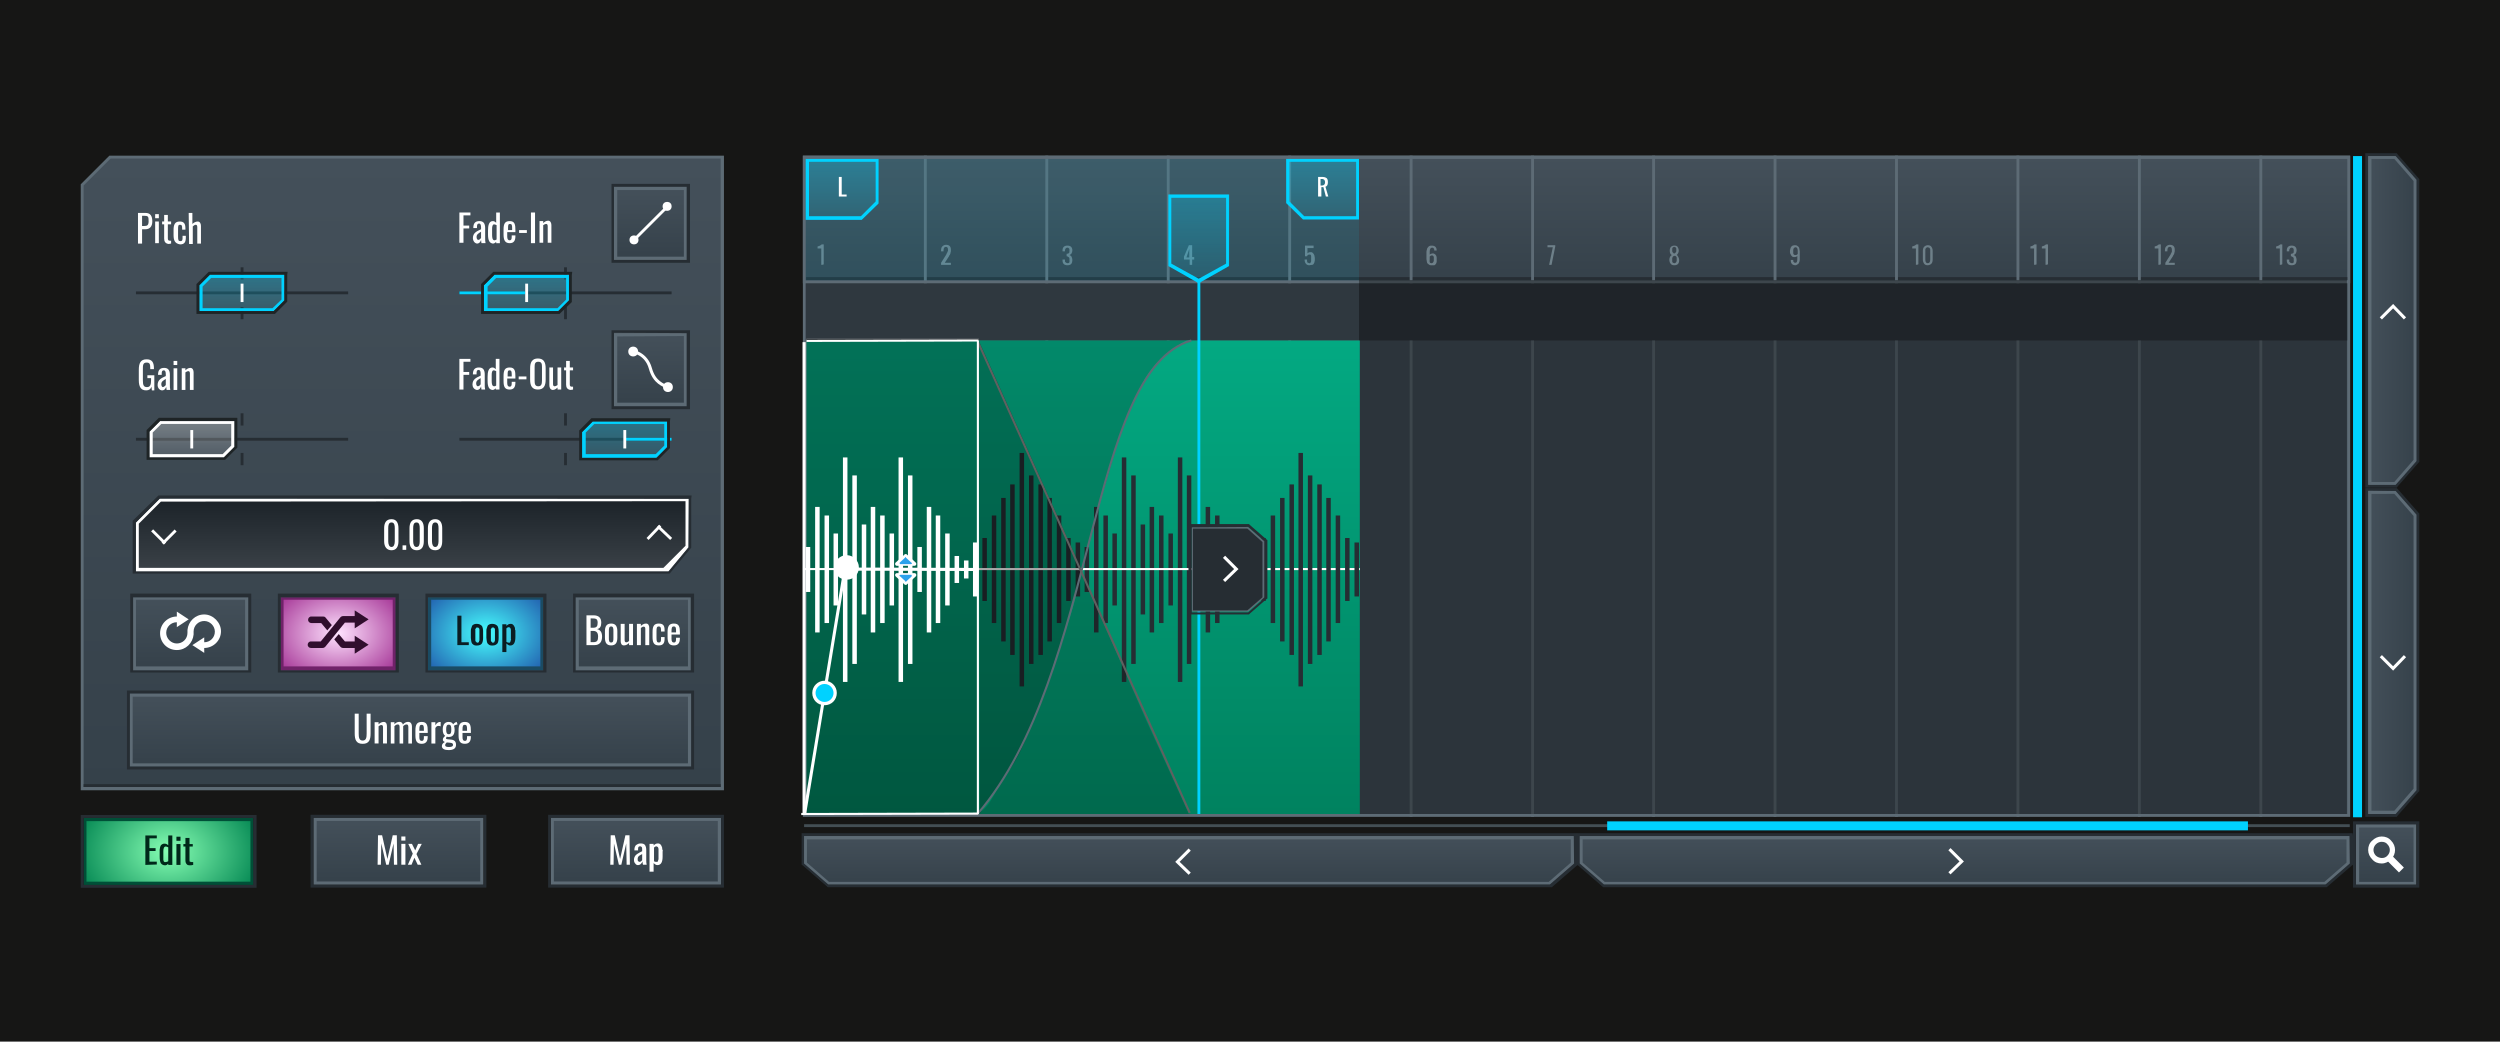
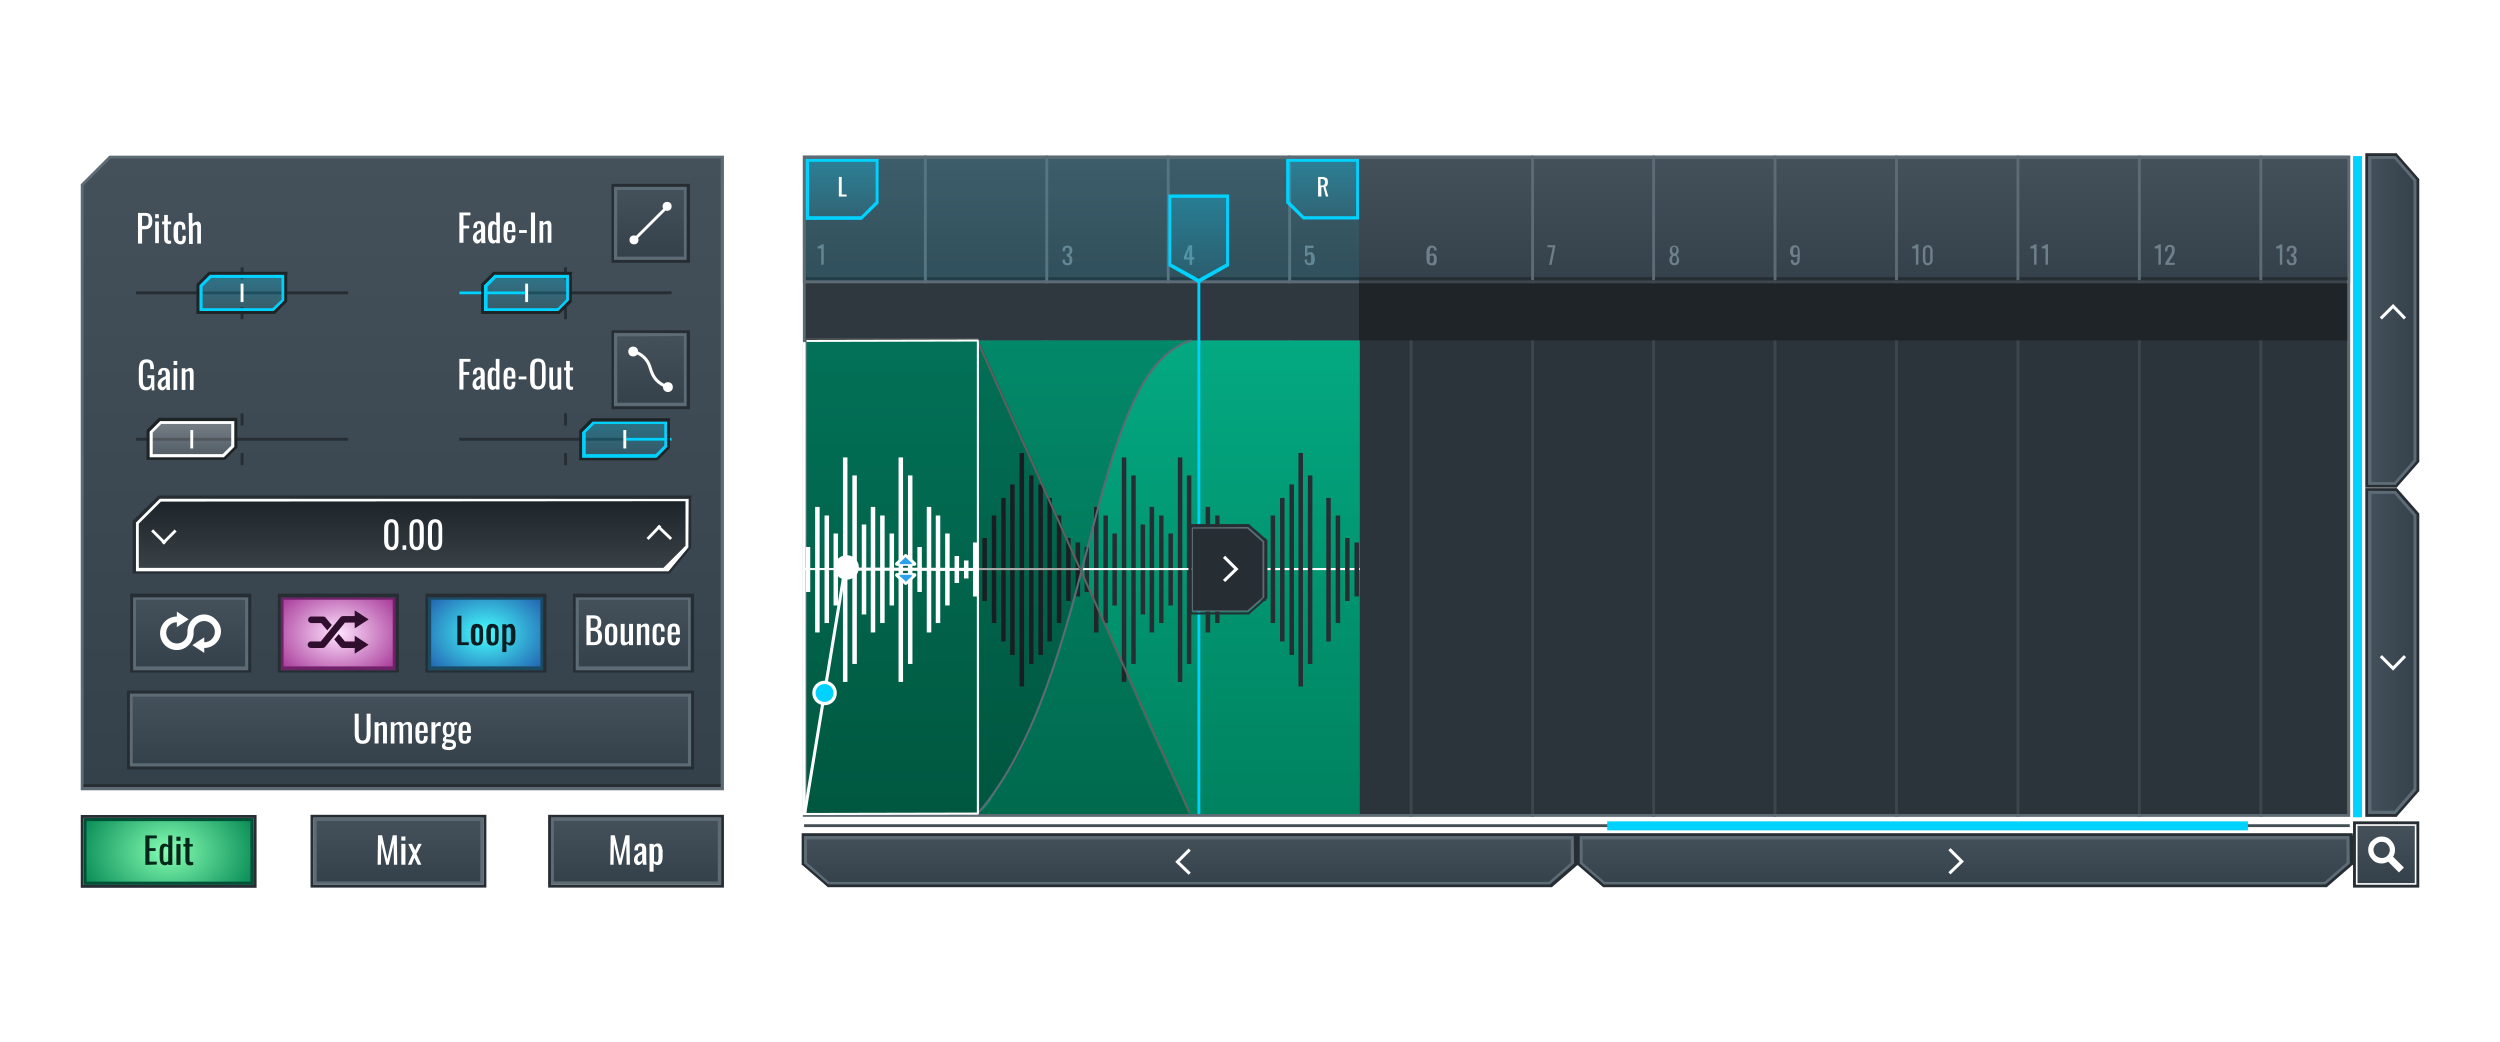
<svg xmlns="http://www.w3.org/2000/svg" version="1.1" id="Layer_1" x="0px" y="0px" viewBox="0 0 601.552 250.637" style="enable-background:new 0 0 601.552 250.637;" xml:space="preserve">
  <style type="text/css">
	.st0{fill:#161615;}
	.st1{fill:none;}
	.st2{fill:#44505A;}
	.st3{fill:#5D6B75;}
	.st4{opacity:0.7;}
	.st5{fill:#262D33;}
	.st6{fill:url(#SVGID_1_);}
	.st7{fill:#6E8089;}
	.st8{opacity:0.1;fill:#00D2FF;enable-background:new    ;}
	.st9{fill:url(#SVGID_00000135667047541192206330000013490114156493220753_);}
	.st10{fill:#00D2FF;}
	.st11{fill:#FFFFFF;}
	.st12{fill:url(#SVGID_00000096769605752185699730000016021884521197383613_);}
	.st13{opacity:0.35;enable-background:new    ;}
	.st14{fill:url(#SVGID_00000073713415575781844770000009514273711022947495_);}
	.st15{opacity:0.33;stroke:#FFFFFF;stroke-width:0.1;stroke-miterlimit:10;enable-background:new    ;}
	.st16{opacity:0.19;enable-background:new    ;}
	.st17{fill:none;stroke:#FFFFFF;stroke-width:0.5;stroke-miterlimit:10;}
	.st18{opacity:0.34;enable-background:new    ;}
	.st19{fill:#2BA1EC;}
	.st20{fill:none;stroke:#FFFFFF;stroke-width:0.742;stroke-miterlimit:10;}
	.st21{fill:none;stroke:#5D6B75;stroke-width:0.5;stroke-miterlimit:10;}
	.st22{fill:url(#SVGID_00000054234056186222639550000003517525027474336685_);}
	.st23{fill:url(#SVGID_00000122693895500323399680000010395987438352669367_);}
	.st24{fill:#004F37;}
	.st25{fill:#00281A;}
	.st26{fill:url(#SVGID_00000139294901996901344710000013438983221192120970_);}
	.st27{fill:url(#SVGID_00000058559533501486015120000004498200947820047758_);}
	.st28{fill:url(#SVGID_00000038377821307651893970000015870321319819605666_);}
	.st29{fill:url(#SVGID_00000126321940324265968090000017881490148694053549_);}
	.st30{fill:none;stroke:#FFFFFF;stroke-width:0.738;stroke-miterlimit:10;}
	.st31{fill:url(#SVGID_00000109714708177502156850000005524826694185514923_);}
	.st32{fill:url(#SVGID_00000079446325784135404250000002103983789919781558_);}
	.st33{fill:none;stroke:#FFFFFF;stroke-width:0.741;stroke-miterlimit:10;}
	.st34{fill:url(#SVGID_00000162353624745276831860000016313731750843725474_);}
	.st35{fill:#434E54;}
	.st36{fill:url(#SVGID_00000170251325466374320670000002635422182932405917_);}
	.st37{fill:none;stroke:#606060;stroke-width:0.5;stroke-miterlimit:10;}
	.st38{fill:url(#SVGID_00000072984496762536509330000009626339227389441981_);}
	.st39{fill:url(#SVGID_00000039843942574876633190000007224727023770702014_);}
	.st40{fill:url(#SVGID_00000075858880519337154550000004727245413898057406_);}
	.st41{fill:#1A4B63;}
	.st42{fill:#0B1D23;}
	.st43{fill:url(#SVGID_00000101099291221314634740000008393542858697799563_);}
	.st44{fill:url(#SVGID_00000127046465708921872740000009916970685755220134_);}
	.st45{fill:url(#SVGID_00000126292313495458348370000002046739004042203270_);}
	.st46{fill:#702269;}
	.st47{fill:#300E2D;}
	.st48{fill:url(#SVGID_00000094615173709065198420000016117151831591285633_);}
	.st49{fill:#1E2426;}
	.st50{fill:url(#SVGID_00000163780885454623262280000017180015418535344815_);}
	.st51{fill:url(#SVGID_00000107586326373822531570000010225453194477179278_);}
	.st52{fill:url(#SVGID_00000133506320148834613350000002991623089734320526_);}
	.st53{fill:url(#SVGID_00000127737066186722444340000013105595322961096846_);}
	.st54{fill:url(#SVGID_00000124134695895834567630000001723341375794580900_);}
</style>
-   <rect class="st0" width="601.552" height="250.637" />
  <g>
    <rect x="19.424" y="-33.778" class="st1" width="318.048" height="318.194" />
    <g>
      <g>
        <rect x="193.482" y="37.85" class="st2" width="371.624" height="158.41" />
        <g>
          <path class="st3" d="M564.811,38.243v157.623H193.876V40.309v-2.066H564.811 M565.5,37.456      H193.187v2.853v156.245h372.313V37.456L565.5,37.456z" />
        </g>
      </g>
      <g class="st4">
        <polygon class="st5" points="193.876,67.957 193.876,68.252 193.876,81.929 564.811,81.929      564.811,67.957    " />
      </g>
      <g>
        <linearGradient id="SVGID_1_" gradientUnits="userSpaceOnUse" x1="420.794" y1="6150.005" x2="420.794" y2="6120.094" gradientTransform="matrix(1 0 0 1 -41.5 -6082.244)">
          <stop offset="0" style="stop-color:#35414A" />
          <stop offset="1" style="stop-color:#44505A" />
        </linearGradient>
        <rect x="193.482" y="37.85" class="st6" width="371.624" height="29.911" />
        <g>
          <path class="st3" d="M564.811,38.243v29.222H193.876V44.343v-6.1H564.811 M565.5,37.456      H193.187v6.887v23.811h372.313V37.456L565.5,37.456z" />
        </g>
      </g>
      <rect x="193.974" y="66.678" class="st5" width="370.837" height="0.689" />
      <g>
        <path class="st7" d="M197.615,63.726v-3.936c0,0,0,0-0.098,0h-0.098c0,0-0.098,0-0.197,0     s-0.098,0-0.197,0c-0.098,0-0.098,0-0.197,0s-0.098,0-0.098,0l0,0v-0.492     c0.492-0.098,0.787-0.295,0.984-0.492h0.492v4.723     C198.303,63.726,197.615,63.726,197.615,63.726z" />
      </g>
      <g>
-         <path class="st7" d="M226.443,63.726v-0.492l1.181-1.869c0,0,0.098-0.098,0.098-0.197     c0-0.098,0.098-0.197,0.098-0.197s0.098-0.098,0.098-0.197     c0-0.098,0.098-0.098,0.098-0.197c0-0.098,0-0.098,0.098-0.197     c0-0.098,0-0.197,0-0.295c0-0.492-0.197-0.689-0.492-0.689     c-0.394,0-0.59,0.295-0.59,0.886v0.197h-0.59V60.283     c0-0.492,0.098-0.787,0.295-0.984c0.197-0.197,0.492-0.394,0.886-0.394     c0.394,0,0.689,0.098,0.885,0.295c0.197,0.197,0.295,0.492,0.295,0.886     c0,0.098,0,0.295,0,0.394c0,0.098-0.098,0.197-0.098,0.394     c0,0.197-0.098,0.197-0.098,0.295c0,0.098-0.098,0.197-0.197,0.295c0,0,0,0,0,0.098     l-1.082,1.673h1.476V63.726H226.443z" />
-       </g>
+         </g>
      <g>
        <path class="st7" d="M256.846,63.825c-0.394,0-0.689-0.098-0.885-0.295     c-0.197-0.197-0.295-0.492-0.295-0.886v-0.197h0.59v0.098     c0,0.098,0,0.197,0,0.295c0,0.098,0,0.197,0.098,0.197     c0,0.098,0.098,0.098,0.197,0.197c0.098,0,0.197,0.098,0.295,0.098     c0.098,0,0.197,0,0.197,0s0.098-0.098,0.197-0.098c0,0,0.098-0.098,0.098-0.197     c0-0.098,0-0.197,0-0.197s0-0.197,0-0.295c0-0.295,0-0.492-0.098-0.59     c-0.098-0.098-0.295-0.197-0.492-0.295c0,0,0,0-0.098,0v-0.59h0.098     c0.197,0,0.394-0.098,0.492-0.197c0.098-0.098,0.098-0.295,0.098-0.59     c0-0.197,0-0.394-0.098-0.492c-0.098-0.098-0.197-0.197-0.394-0.197     c-0.098,0-0.197,0-0.295,0.098c-0.098,0-0.098,0.098-0.197,0.197     c0,0.098-0.098,0.197-0.098,0.197c0,0.098,0,0.197,0,0.295v0.098h-0.59V60.283     c0-0.394,0.098-0.689,0.295-0.886c0.197-0.197,0.492-0.295,0.886-0.295     c0.394,0,0.689,0.098,0.885,0.295c0.197,0.197,0.295,0.492,0.295,0.886     c0,0.295-0.098,0.492-0.197,0.689c-0.098,0.197-0.295,0.295-0.492,0.394     c0.197,0.098,0.394,0.197,0.492,0.394c0.098,0.197,0.197,0.492,0.197,0.787     c0,0.394-0.098,0.787-0.295,0.984S257.24,63.825,256.846,63.825z" />
      </g>
      <g>
        <path class="st7" d="M286.265,63.726v-1.279h-1.377v-0.689l1.181-2.755h0.787v2.853h0.492     v0.59h-0.492V63.726H286.265z M285.478,61.955h0.689v-2.066L285.478,61.955z" />
      </g>
      <g>
        <path class="st7" d="M315.094,63.825c-0.394,0-0.689-0.098-0.886-0.394     c-0.197-0.197-0.295-0.59-0.295-0.984h0.59c0,0.098,0,0.197,0,0.295     c0,0.098,0,0.197,0,0.197s0.098,0.098,0.098,0.197     c0,0.098,0.098,0.098,0.197,0.098c0.098,0,0.098,0.098,0.197,0.098     c0.098,0,0.098,0,0.197,0s0.098,0,0.098-0.098l0.098-0.098     c0-0.098,0-0.098,0.098-0.197c0-0.098,0-0.098,0-0.197c0-0.098,0-0.197,0-0.197     c0-0.098,0-0.197,0-0.295c0-0.098,0-0.295,0-0.394s0-0.197,0-0.295     c0-0.098-0.098-0.197-0.098-0.197c0-0.098-0.098-0.098-0.197-0.098     s-0.098,0-0.197,0c-0.098,0-0.197,0-0.295,0.098     c-0.098,0.098-0.197,0.197-0.197,0.295h-0.492v-2.558h2.066V59.692h-1.476v1.279     c0.197-0.197,0.394-0.295,0.689-0.295c0.197,0,0.394,0,0.492,0.098     c0.098,0.098,0.197,0.197,0.295,0.295c0.098,0.098,0.098,0.295,0.197,0.394     c0,0.197,0.098,0.394,0.098,0.59s0,0.394,0,0.59s-0.098,0.295-0.098,0.492     c-0.098,0.098-0.098,0.295-0.197,0.394c-0.098,0.098-0.197,0.197-0.295,0.197     C315.389,63.726,315.192,63.825,315.094,63.825z" />
      </g>
      <g>
        <path class="st7" d="M344.414,63.825c-0.197,0-0.394,0-0.492-0.098     c-0.098-0.098-0.295-0.197-0.394-0.295c-0.098-0.098-0.197-0.295-0.197-0.492     s-0.098-0.394-0.098-0.59v-1.574c0-0.197,0-0.492,0.098-0.689     c0-0.197,0.098-0.394,0.197-0.492c0.098-0.098,0.197-0.295,0.394-0.394     c0.197-0.098,0.295-0.098,0.59-0.098c0.394,0,0.689,0.098,0.886,0.295     c0.197,0.197,0.295,0.492,0.295,0.886l0,0l0,0h-0.59c0-0.197,0-0.394-0.098-0.492     c-0.098-0.098-0.197-0.197-0.394-0.197c-0.394,0-0.59,0.295-0.59,0.984v0.689     c0.098-0.098,0.197-0.197,0.295-0.197s0.295-0.098,0.394-0.098     c0.197,0,0.295,0,0.394,0.098c0.098,0,0.197,0.098,0.295,0.197     c0.098,0.098,0.098,0.197,0.197,0.295c0,0.098,0.098,0.197,0.098,0.394     c0,0.098,0,0.295,0,0.492s0,0.295,0,0.492s-0.098,0.295-0.098,0.394     c-0.098,0.098-0.098,0.197-0.197,0.295c-0.098,0.098-0.197,0.197-0.295,0.197     C344.71,63.825,344.611,63.825,344.414,63.825z M344.414,63.333     c0.098,0,0.197,0,0.295-0.098c0.098,0,0.098-0.098,0.197-0.197     c0-0.098,0.098-0.197,0.098-0.295c0-0.098,0-0.197,0-0.295c0-0.098,0-0.197,0-0.197     s0-0.098,0-0.197c0-0.098,0-0.197,0-0.197s0-0.098-0.098-0.197     c0-0.098-0.098-0.098-0.098-0.098l-0.098-0.098c-0.098,0-0.098,0-0.197,0     c-0.098,0-0.197,0-0.295,0.098c-0.098,0.098-0.197,0.098-0.197,0.197v0.689     C343.922,63.038,344.021,63.333,344.414,63.333z" />
      </g>
      <g>
        <path class="st7" d="M372.751,63.726l0.886-4.231h-1.279v-0.492h1.869v0.295l-0.886,4.428     H372.751z" />
      </g>
      <g>
        <path class="st7" d="M402.859,63.825c-0.394,0-0.689-0.098-0.886-0.394     c-0.197-0.197-0.295-0.59-0.295-0.984c0-0.295,0.098-0.492,0.197-0.689     c0.098-0.197,0.295-0.295,0.394-0.394c-0.394-0.197-0.492-0.59-0.492-1.082     c0-0.394,0.098-0.689,0.295-0.886s0.492-0.295,0.787-0.295     c0.394,0,0.689,0.098,0.787,0.295s0.295,0.492,0.295,0.886     c0,0.492-0.197,0.787-0.492,1.082c0.197,0.098,0.295,0.295,0.394,0.492     c0.098,0.197,0.197,0.394,0.197,0.689c0,0.492-0.098,0.787-0.295,0.984     C403.547,63.726,403.252,63.825,402.859,63.825z M402.564,63.235     c0.098,0,0.197,0.098,0.295,0.098c0.098,0,0.197,0,0.295-0.098     c0.098,0,0.098-0.098,0.197-0.197c0-0.098,0.098-0.197,0.098-0.295     c0-0.098,0-0.197,0-0.394s0-0.295,0-0.394c0-0.098-0.098-0.197-0.197-0.295     c-0.098-0.098-0.197-0.098-0.295-0.098c-0.098,0-0.197,0-0.295,0.098     c-0.098,0-0.098,0.098-0.197,0.197c0,0.098-0.098,0.197-0.098,0.295     c0,0.098,0,0.197,0,0.295c0,0.098,0,0.295,0,0.394s0,0.197,0.098,0.295     C402.564,63.235,402.465,63.235,402.564,63.235z M402.859,60.972     c0.098,0,0.197,0,0.197-0.098c0.098,0,0.098-0.098,0.197-0.197     c0.098-0.098,0.098-0.197,0.098-0.295c0-0.098,0-0.197,0-0.295     c0-0.197,0-0.394-0.098-0.492c-0.098-0.098-0.197-0.197-0.394-0.197     c-0.197,0-0.295,0.098-0.394,0.197c-0.098,0.098-0.098,0.295-0.098,0.492     c0,0.098,0,0.197,0,0.295c0,0.098,0,0.197,0.098,0.295     c0,0.098,0.098,0.098,0.197,0.197C402.662,60.972,402.76,60.972,402.859,60.972z" />
      </g>
      <g>
        <path class="st7" d="M432.081,63.825c-0.394,0-0.689-0.098-0.886-0.295     c-0.197-0.197-0.295-0.492-0.295-0.886c0,0,0,0,0-0.098h0.59     c0,0.197,0,0.394,0.098,0.492c0.098,0.098,0.197,0.197,0.394,0.197     c0.394,0,0.492-0.295,0.492-0.984v-0.689c-0.098,0.197-0.394,0.295-0.689,0.295     c-0.197,0-0.394,0-0.492-0.098c-0.098-0.098-0.197-0.197-0.295-0.295     c-0.098-0.098-0.098-0.295-0.197-0.394c-0.098-0.098-0.098-0.394-0.098-0.59     c0-0.197,0-0.394,0.098-0.59c0-0.197,0.098-0.295,0.197-0.492     c0.098-0.098,0.197-0.295,0.394-0.295c0.197-0.098,0.295-0.098,0.492-0.098     c0.197,0,0.394,0,0.492,0.098c0.197,0.098,0.295,0.197,0.394,0.295     c0.098,0.098,0.197,0.295,0.197,0.492c0,0.197,0.098,0.394,0.098,0.59v1.574     c0,0.197,0,0.394,0,0.492c0,0.197-0.098,0.295-0.098,0.492     c-0.098,0.098-0.098,0.295-0.197,0.394c-0.098,0.098-0.197,0.197-0.295,0.197     C432.376,63.726,432.179,63.825,432.081,63.825z M432.081,61.365     c0.197,0,0.394-0.098,0.492-0.295v-0.689c0-0.59-0.197-0.886-0.492-0.886     c-0.098,0-0.197,0-0.295,0.098c-0.098,0-0.098,0.098-0.197,0.197     c0,0.098-0.098,0.197-0.098,0.295c0,0.098,0,0.197,0,0.295c0,0.098,0,0.197,0,0.197     s0,0.098,0,0.197c0,0.098,0,0.197,0,0.197s0,0.098,0.098,0.197     c0,0.098,0.098,0.098,0.098,0.098l0.098,0.098     C431.884,61.365,431.983,61.365,432.081,61.365z" />
      </g>
      <g>
        <path class="st7" d="M461.008,63.726v-3.936c0,0,0,0-0.098,0h-0.098c0,0-0.098,0-0.197,0     c-0.098,0-0.098,0-0.197,0c-0.098,0-0.098,0-0.197,0h-0.098l0,0v-0.492     c0.492-0.098,0.787-0.295,0.984-0.492h0.492v4.723     C461.598,63.726,461.008,63.726,461.008,63.726z" />
        <path class="st7" d="M463.861,63.825c-0.394,0-0.689-0.098-0.886-0.394     c-0.197-0.295-0.295-0.59-0.295-0.984v-2.066c0-0.394,0.098-0.787,0.295-0.984     c0.197-0.197,0.492-0.394,0.886-0.394s0.689,0.098,0.886,0.394     c0.197,0.295,0.295,0.59,0.295,0.984v2.066c0,0.394-0.098,0.787-0.295,0.984     C464.55,63.628,464.255,63.825,463.861,63.825z M463.861,63.333     c0.394,0,0.59-0.295,0.59-0.886v-2.066c0-0.098,0-0.197,0-0.295     c0-0.098,0-0.197-0.098-0.295c0-0.098-0.098-0.197-0.197-0.197     c-0.098,0-0.197-0.098-0.295-0.098c-0.098,0-0.197,0-0.295,0.098     c-0.098,0-0.098,0.098-0.197,0.197c-0.098,0.098-0.098,0.197-0.098,0.295     c0,0.098,0,0.197,0,0.295v2.066C463.271,63.038,463.468,63.333,463.861,63.333z" />
      </g>
      <g>
        <path class="st7" d="M489.443,63.726v-3.936c0,0,0,0-0.098,0h-0.098c0,0-0.098,0-0.197,0     c-0.098,0-0.098,0-0.197,0c-0.098,0-0.098,0-0.197,0h-0.098l0,0v-0.492     c0.492-0.098,0.787-0.295,0.984-0.492h0.492v4.723     C490.132,63.726,489.443,63.726,489.443,63.726z" />
        <path class="st7" d="M492.198,63.726v-3.936c0,0,0,0-0.098,0h-0.098c0,0-0.098,0-0.197,0     c-0.098,0-0.098,0-0.197,0c-0.098,0-0.098,0-0.197,0h-0.098l0,0v-0.492     c0.492-0.098,0.787-0.295,0.984-0.492h0.492v4.723     C492.788,63.726,492.198,63.726,492.198,63.726z" />
      </g>
      <g>
        <path class="st7" d="M519.354,63.726v-3.936c0,0,0,0-0.098,0h-0.098c0,0-0.098,0-0.197,0     s-0.098,0-0.197,0c-0.098,0-0.098,0-0.197,0h-0.098l0,0v-0.492     c0.492-0.098,0.787-0.295,0.984-0.492h0.492v4.723     C519.944,63.726,519.354,63.726,519.354,63.726z" />
        <path class="st7" d="M521.027,63.726v-0.492l1.181-1.869c0,0,0.098-0.098,0.098-0.197     c0-0.098,0.098-0.197,0.098-0.197s0.098-0.098,0.098-0.197     c0-0.098,0.098-0.098,0.098-0.197c0-0.098,0-0.098,0-0.197c0-0.098,0-0.197,0-0.295     c0-0.492-0.197-0.689-0.492-0.689c-0.394,0-0.59,0.295-0.59,0.886v0.197h-0.59     V60.283c0-0.492,0.098-0.787,0.295-0.984c0.197-0.197,0.492-0.394,0.886-0.394     s0.689,0.098,0.886,0.295c0.197,0.197,0.295,0.492,0.295,0.886     c0,0.098,0,0.295,0,0.394c0,0.098-0.098,0.197-0.098,0.394     c0,0.197-0.098,0.197-0.098,0.295c0,0.098-0.098,0.197-0.197,0.295c0,0,0,0,0,0.098     l-1.082,1.673h1.476V63.726C523.29,63.726,521.027,63.726,521.027,63.726z" />
      </g>
      <g>
        <path class="st7" d="M548.576,63.726v-3.936c0,0,0,0-0.098,0h-0.098c0,0-0.098,0-0.197,0     c-0.098,0-0.098,0-0.197,0c-0.098,0-0.098,0-0.197,0h-0.098l0,0v-0.492     c0.492-0.098,0.787-0.295,0.984-0.492h0.492v4.723     C549.167,63.726,548.576,63.726,548.576,63.726z" />
        <path class="st7" d="M551.43,63.825c-0.394,0-0.689-0.098-0.885-0.295     c-0.197-0.197-0.295-0.492-0.295-0.886v-0.197h0.59v0.098     c0,0.098,0,0.197,0,0.295c0,0.098,0,0.197,0.098,0.197     c0,0.098,0.098,0.098,0.197,0.197c0.098,0,0.197,0.098,0.295,0.098     c0.098,0,0.197,0,0.197,0s0.098-0.098,0.197-0.098c0,0,0.098-0.098,0.098-0.197     c0-0.098,0-0.197,0-0.197s0-0.197,0-0.295c0-0.295,0-0.492-0.098-0.59     c-0.098-0.098-0.295-0.197-0.492-0.295c0,0,0,0-0.098,0v-0.59h0.098     c0.197,0,0.394-0.098,0.492-0.197c0.098-0.098,0.098-0.295,0.098-0.59     c0-0.197,0-0.394-0.098-0.492c-0.098-0.098-0.197-0.197-0.394-0.197     c-0.098,0-0.197,0-0.295,0.098c-0.098,0-0.098,0.098-0.197,0.197     c0,0.098-0.098,0.197-0.098,0.197c0,0.098,0,0.197,0,0.295v0.098h-0.59V60.283     c0-0.394,0.098-0.689,0.295-0.886c0.197-0.197,0.492-0.295,0.885-0.295     c0.394,0,0.689,0.098,0.886,0.295c0.197,0.197,0.295,0.492,0.295,0.886     c0,0.295-0.098,0.492-0.197,0.689s-0.295,0.295-0.492,0.394     c0.197,0.098,0.394,0.197,0.492,0.394s0.197,0.492,0.197,0.787     c0,0.394-0.098,0.787-0.295,0.984C552.118,63.726,551.823,63.825,551.43,63.825z" />
      </g>
      <rect x="280.755" y="37.456" class="st3" width="0.689" height="30.698" />
      <rect x="251.533" y="37.456" class="st3" width="0.689" height="30.698" />
      <rect x="309.977" y="37.456" class="st3" width="0.689" height="30.698" />
-       <rect x="339.2" y="37.456" class="st3" width="0.689" height="30.698" />
      <rect x="222.311" y="37.456" class="st3" width="0.689" height="30.698" />
      <rect x="222.311" y="81.929" class="st3" width="0.689" height="113.937" />
      <rect x="251.533" y="81.929" class="st3" width="0.689" height="113.937" />
      <rect x="280.755" y="81.929" class="st3" width="0.689" height="113.937" />
      <rect x="309.977" y="81.929" class="st3" width="0.689" height="113.937" />
      <rect x="339.2" y="81.929" class="st3" width="0.689" height="114.626" />
      <rect x="368.422" y="81.929" class="st3" width="0.689" height="114.626" />
      <rect x="397.546" y="81.929" class="st3" width="0.689" height="114.626" />
      <rect x="426.768" y="81.929" class="st3" width="0.689" height="114.626" />
      <rect x="455.99" y="81.929" class="st3" width="0.689" height="114.626" />
      <rect x="485.212" y="81.929" class="st3" width="0.689" height="114.626" />
      <rect x="514.434" y="81.929" class="st3" width="0.689" height="114.626" />
      <rect x="543.657" y="81.929" class="st3" width="0.689" height="114.626" />
      <rect x="193.876" y="38.243" class="st8" width="133.123" height="29.222" />
      <rect x="368.422" y="37.456" class="st3" width="0.689" height="30.698" />
      <rect x="397.546" y="37.456" class="st3" width="0.689" height="30.698" />
      <rect x="426.768" y="37.456" class="st3" width="0.689" height="30.698" />
      <rect x="455.99" y="37.456" class="st3" width="0.689" height="30.698" />
      <rect x="485.212" y="37.456" class="st3" width="0.689" height="30.698" />
      <rect x="514.434" y="37.456" class="st3" width="0.689" height="30.698" />
      <rect x="543.657" y="37.456" class="st3" width="0.689" height="30.698" />
      <g>
        <g>
          <g>
            <linearGradient id="SVGID_00000157267973000015106460000006003849401621029036_" gradientUnits="userSpaceOnUse" x1="244.132" y1="6135.049" x2="244.132" y2="6120.447" gradientTransform="matrix(1 0 0 1 -41.5 -6082.244)">
              <stop offset="0" style="stop-color:#00D2FF;stop-opacity:0.1" />
              <stop offset="1" style="stop-color:#00D2FF;stop-opacity:0.3" />
            </linearGradient>
            <polygon style="fill:url(#SVGID_00000157267973000015106460000006003849401621029036_);" points="193.876,38.243        193.876,40.703 193.876,52.805 207.355,52.805 211.389,48.869 211.389,38.243      " />
          </g>
          <g>
            <g>
              <path class="st10" d="M210.701,38.932v9.544l-3.542,3.542h-12.496V40.703V38.932H210.701         M211.389,38.243h-17.514v2.558v12.102h13.48l4.034-3.936V38.243        L211.389,38.243z" />
            </g>
          </g>
        </g>
        <g>
          <path class="st11" d="M201.845,47.295v-4.723h0.689v4.231h1.181v0.492H201.845      L201.845,47.295z" />
        </g>
      </g>
      <g>
        <g>
          <g>
            <linearGradient id="SVGID_00000176734421584251559880000003034260175625879219_" gradientUnits="userSpaceOnUse" x1="-8220.425" y1="6135.049" x2="-8220.425" y2="6120.447" gradientTransform="matrix(-1 0 0 1 -7902.183 -6082.244)">
              <stop offset="0" style="stop-color:#00D2FF;stop-opacity:0.1" />
              <stop offset="1" style="stop-color:#00D2FF;stop-opacity:0.3" />
            </linearGradient>
            <polygon style="fill:url(#SVGID_00000176734421584251559880000003034260175625879219_);" points="326.999,38.243        326.999,40.703 326.999,52.805 313.519,52.805 309.485,48.869 309.485,38.243      " />
          </g>
          <g>
            <g>
              <path class="st10" d="M326.31,38.932v1.771v11.315h-12.496l-3.542-3.542V38.932H326.31         M326.999,38.243h-17.514v10.626l4.034,3.936h13.48V40.703L326.999,38.243        L326.999,38.243z" />
            </g>
          </g>
        </g>
        <g>
          <path class="st11" d="M317.16,47.295v-4.723h0.984c0.492,0,0.787,0.098,1.082,0.295      c0.197,0.197,0.295,0.492,0.295,0.984c0,0.59-0.197,0.984-0.59,1.082      l0.689,2.361h-0.59l-0.59-2.263h-0.492v2.263      C317.75,47.295,317.16,47.295,317.16,47.295z M317.75,44.639h0.295      c0.295,0,0.492-0.098,0.59-0.197c0.098-0.098,0.197-0.295,0.197-0.59      c0-0.295-0.098-0.492-0.197-0.59c-0.098-0.098-0.295-0.197-0.59-0.197h-0.295      V44.639L317.75,44.639z" />
        </g>
      </g>
      <rect x="326.999" y="67.367" class="st13" width="237.713" height="128.499" />
      <g>
        <linearGradient id="SVGID_00000070098854748460101720000008592343169437006265_" gradientUnits="userSpaceOnUse" x1="302.134" y1="6278.11" x2="302.134" y2="6164.173" gradientTransform="matrix(1 0 0 1 -41.5 -6082.244)">
          <stop offset="0" style="stop-color:#00825F" />
          <stop offset="1" style="stop-color:#03A982" />
        </linearGradient>
        <polygon style="fill:url(#SVGID_00000070098854748460101720000008592343169437006265_);" points="194.072,81.929      194.072,83.995 194.072,195.866 327.196,195.866 327.196,81.929    " />
      </g>
      <rect x="194.072" y="81.535" class="st15" width="41.423" height="114.331" />
      <rect x="236.381" y="129.452" class="st5" width="1.082" height="15.152" />
      <rect x="238.644" y="124.04" class="st5" width="1.082" height="25.877" />
      <rect x="240.907" y="119.81" class="st5" width="1.082" height="34.535" />
      <rect x="243.071" y="116.563" class="st5" width="1.082" height="41.029" />
      <rect x="245.334" y="108.986" class="st5" width="1.082" height="56.181" />
      <rect x="258.814" y="130.534" class="st5" width="1.082" height="12.988" />
      <rect x="256.551" y="129.452" class="st5" width="1.082" height="15.152" />
      <rect x="254.288" y="124.04" class="st5" width="1.082" height="25.877" />
      <rect x="252.025" y="119.81" class="st5" width="1.082" height="34.535" />
      <rect x="249.86" y="116.563" class="st5" width="1.082" height="41.029" />
      <rect x="247.597" y="114.398" class="st5" width="1.082" height="45.358" />
      <rect x="260.978" y="131.616" class="st5" width="1.082" height="10.823" />
      <rect x="263.241" y="121.974" class="st5" width="1.082" height="30.206" />
      <rect x="265.504" y="124.04" class="st5" width="1.082" height="25.877" />
      <rect x="267.669" y="128.37" class="st5" width="1.082" height="17.317" />
      <rect x="269.932" y="110.069" class="st5" width="1.082" height="54.017" />
      <rect x="272.195" y="114.398" class="st5" width="1.082" height="45.358" />
      <rect x="274.458" y="126.205" class="st5" width="1.082" height="21.646" />
      <rect x="276.623" y="121.974" class="st5" width="1.082" height="30.206" />
      <rect x="278.886" y="124.04" class="st5" width="1.082" height="25.877" />
      <rect x="281.149" y="128.37" class="st5" width="1.082" height="17.317" />
      <rect x="283.412" y="110.069" class="st5" width="1.082" height="54.017" />
      <rect x="285.576" y="114.398" class="st5" width="1.082" height="45.358" />
      <path class="st16" d="M260.29,137.225l-12.299-26.27l-12.594-29.025h50.081    c-3.64,1.968-7.871,5.215-10.429,10.036c-3.149,5.903-5.608,12.201-6.592,15.939    C265.406,119.022,262.848,126.107,260.29,137.225z" />
      <rect x="290.102" y="121.974" class="st5" width="1.082" height="30.206" />
      <rect x="292.365" y="124.04" class="st5" width="1.082" height="25.877" />
      <line class="st17" x1="193.384" y1="136.93" x2="327.196" y2="136.93" />
      <path class="st16" d="M260.29,137.914l15.349,35.027l10.429,22.925h-50.967    c3.739-1.968,4.526-6.395,7.871-11.315c3.739-5.51,7.084-13.972,8.166-17.71    C255.075,155.722,257.633,149.229,260.29,137.914z" />
      <rect x="193.876" y="131.616" class="st11" width="1.082" height="10.823" />
      <rect x="196.139" y="121.974" class="st11" width="1.082" height="30.206" />
      <rect x="198.402" y="124.04" class="st11" width="1.082" height="25.877" />
      <rect x="305.747" y="124.04" class="st5" width="1.082" height="25.877" />
      <rect x="308.01" y="119.81" class="st5" width="1.082" height="34.535" />
      <rect x="310.273" y="116.563" class="st5" width="1.082" height="41.029" />
      <rect x="312.437" y="108.986" class="st5" width="1.082" height="56.181" />
      <rect x="200.566" y="128.37" class="st11" width="1.082" height="17.317" />
      <path class="st18" d="M248.188,174.515c-1.574,3.64-2.657,7.183-6.1,11.905    c-2.952,3.936-4.723,6.986-6.395,9.446    c-0.098-37.979-0.098-75.958-0.197-113.937l24.795,55.296    c-0.984,5.116-4.034,14.365-6.002,20.367    C252.418,163.397,250.155,169.792,248.188,174.515z" />
      <rect x="202.829" y="110.069" class="st11" width="1.082" height="54.017" />
      <rect x="325.917" y="130.534" class="st5" width="1.082" height="12.988" />
      <rect x="323.654" y="129.452" class="st5" width="1.082" height="15.152" />
      <rect x="321.391" y="124.04" class="st5" width="1.082" height="25.877" />
      <rect x="319.128" y="119.81" class="st5" width="1.082" height="34.535" />
-       <rect x="316.963" y="116.563" class="st5" width="1.082" height="41.029" />
      <rect x="314.7" y="114.398" class="st5" width="1.082" height="45.358" />
      <rect x="205.092" y="114.398" class="st11" width="1.082" height="45.358" />
      <rect x="207.355" y="126.205" class="st11" width="1.082" height="21.646" />
      <rect x="209.52" y="121.974" class="st11" width="1.082" height="30.206" />
      <rect x="211.783" y="124.04" class="st11" width="1.082" height="25.877" />
      <rect x="214.046" y="128.37" class="st11" width="1.082" height="17.317" />
      <rect x="216.21" y="110.069" class="st11" width="1.082" height="54.017" />
      <rect x="218.473" y="114.398" class="st11" width="1.082" height="45.358" />
      <rect x="220.736" y="131.616" class="st11" width="1.082" height="10.823" />
      <rect x="222.999" y="121.974" class="st11" width="1.082" height="30.206" />
      <rect x="225.164" y="124.04" class="st11" width="1.082" height="25.877" />
      <rect x="227.427" y="128.37" class="st11" width="1.082" height="17.317" />
      <rect x="229.69" y="133.781" class="st11" width="1.082" height="6.494" />
      <rect x="231.953" y="134.863" class="st11" width="1.082" height="4.329" />
      <rect x="234.118" y="130.534" class="st11" width="1.082" height="12.988" />
      <rect x="287.839" y="131.616" class="st5" width="1.082" height="10.823" />
      <rect x="294.53" y="128.37" class="st5" width="1.082" height="17.317" />
      <rect x="296.793" y="133.781" class="st5" width="1.082" height="6.494" />
      <rect x="299.056" y="134.863" class="st5" width="1.082" height="4.329" />
      <rect x="301.319" y="130.534" class="st5" width="1.082" height="12.988" />
      <rect x="303.484" y="129.452" class="st5" width="1.082" height="15.152" />
      <g>
        <g>
          <path class="st1" d="M217.981,134.273c1.476,0,2.755,1.279,2.755,2.755      c0,1.476-1.279,2.755-2.755,2.755c-1.476,0-2.755-1.279-2.755-2.755      C215.227,135.552,216.309,134.273,217.981,134.273 M217.981,133.289      c-1.968,0-3.739,1.673-3.739,3.739c0,2.066,1.673,3.739,3.739,3.739      c2.066,0,3.739-1.673,3.739-3.739C221.72,134.962,219.949,133.289,217.981,133.289      L217.981,133.289z" />
        </g>
        <g>
          <path class="st11" d="M217.686,133.388l-2.165,1.968      c-0.295,0.295-0.098,0.787,0.295,0.787h4.231c0.394,0,0.59-0.492,0.295-0.787      l-2.165-1.968C218.08,133.289,217.785,133.289,217.686,133.388z" />
          <path class="st19" d="M217.785,134.175l-1.279,1.181c-0.098,0.098,0,0.394,0.098,0.394      h2.558c0.295,0,0.394-0.295,0.098-0.394l-1.279-1.181      C218.08,133.978,217.785,133.978,217.785,134.175z" />
        </g>
        <g>
          <path class="st11" d="M218.178,140.668l2.165-1.968      c0.295-0.295,0.098-0.787-0.295-0.787h-4.231c-0.394,0-0.59,0.492-0.295,0.787      l2.165,1.968C217.785,140.767,218.08,140.767,218.178,140.668z" />
          <path class="st19" d="M218.08,139.881l1.279-1.181c0.098-0.098,0-0.394-0.098-0.394      h-2.558c-0.295,0-0.394,0.295-0.098,0.394l1.279,1.181      C217.785,140.078,218.08,140.078,218.08,139.881z" />
        </g>
      </g>
      <line class="st20" x1="203.321" y1="136.93" x2="235.397" y2="137.028" />
      <line class="st20" x1="193.58" y1="195.964" x2="203.321" y2="136.831" />
      <path class="st21" d="M286.659,81.929c-25.09,7.281-22.335,80.091-51.459,113.937" />
      <g>
        <g>
          <linearGradient id="SVGID_00000101795358142367730930000008910628296120546225_" gradientUnits="userSpaceOnUse" x1="138.263" y1="6272.01" x2="138.263" y2="6120.094" gradientTransform="matrix(1 0 0 1 -41.5 -6082.244)">
            <stop offset="0" style="stop-color:#35414A" />
            <stop offset="1" style="stop-color:#44505A" />
          </linearGradient>
          <polygon style="fill:url(#SVGID_00000101795358142367730930000008910628296120546225_);" points="19.723,189.766       19.723,44.54 26.414,37.85 173.804,37.85 173.804,189.766     " />
          <g>
            <path class="st3" d="M173.41,38.145v151.227H20.117V44.639l6.494-6.494H173.41        M174.197,37.456H26.315l-6.887,6.887v145.816h154.77V37.456L174.197,37.456z" />
          </g>
        </g>
        <rect x="20.117" y="188.683" class="st5" width="153.294" height="0.689" />
      </g>
      <g>
        <g>
          <radialGradient id="SVGID_00000075162374504431527770000000377364649308977295_" cx="81.984" cy="8188.345" r="23.829" gradientTransform="matrix(1 0 0 0.735 -41.5 -5813.591)" gradientUnits="userSpaceOnUse">
            <stop offset="0" style="stop-color:#87FFB4" />
            <stop offset="1" style="stop-color:#008450" />
          </radialGradient>
          <rect x="20.412" y="197.194" style="fill:url(#SVGID_00000075162374504431527770000000377364649308977295_);" width="40.144" height="15.349" />
          <path class="st24" d="M60.26,197.588v12.299v2.263H20.805v-12.299v-2.263H60.26       M60.949,196.801H20.117v3.05v13.086h40.931v-3.05L60.949,196.801      L60.949,196.801z" />
          <path class="st5" d="M60.949,196.801v13.086v3.05H20.117v-13.086v-3.05H60.949       M61.736,196.112h-0.689H20.117h-0.689v0.689v3.05v13.086v0.689h0.689h40.931      h0.689v-0.689v-3.05V196.801L61.736,196.112L61.736,196.112z" />
        </g>
        <g>
          <g>
            <path class="st25" d="M34.974,208.116v-7.084h2.755v0.689h-1.771v2.361h1.476v0.689       h-1.476v2.558h1.771v0.689L34.974,208.116L34.974,208.116z" />
            <path class="st25" d="M39.696,208.214c-0.394,0-0.787-0.197-0.984-0.492       c-0.197-0.295-0.295-0.886-0.295-1.574v-0.984c0-0.295,0-0.492,0-0.689       c0-0.197,0.098-0.394,0.098-0.59c0.098-0.197,0.098-0.394,0.197-0.492       c0.098-0.098,0.197-0.197,0.394-0.295c0.197-0.098,0.295-0.098,0.492-0.098       c0.295,0,0.59,0.098,0.886,0.394v-2.361h0.984v7.084h-0.984v-0.295       C40.188,208.116,39.992,208.214,39.696,208.214z M39.893,207.427       c0.197,0,0.394-0.098,0.59-0.197v-3.345c-0.197-0.098-0.394-0.197-0.59-0.197       c-0.394,0-0.59,0.394-0.59,1.082v1.476c0,0.197,0,0.295,0,0.394       c0,0.098,0,0.197,0,0.295c0,0.098,0.098,0.197,0.098,0.295       c0,0.098,0.098,0.098,0.197,0.197C39.696,207.427,39.795,207.427,39.893,207.427z       " />
            <path class="st25" d="M42.451,202.311v-0.984h0.984v0.984H42.451z M42.451,208.116v-5.018       h0.984v5.018H42.451z" />
            <path class="st25" d="M45.698,208.214c-0.394,0-0.689-0.098-0.787-0.295       c-0.197-0.197-0.295-0.492-0.295-0.886v-3.345h-0.492v-0.59h0.492v-1.476       h0.984v1.476h0.787v0.59h-0.787v3.247c0,0.197,0,0.394,0.098,0.394       c0.098,0,0.197,0.098,0.394,0.098c0.098,0,0.295,0,0.394,0v0.689       C46.092,208.214,45.895,208.214,45.698,208.214z" />
          </g>
        </g>
      </g>
      <g>
        <g>
          <linearGradient id="SVGID_00000030474336787783021330000014308438186047072392_" gradientUnits="userSpaceOnUse" x1="137.378" y1="6294.704" x2="137.378" y2="6279.371" gradientTransform="matrix(1 0 0 1 -41.5 -6082.244)">
            <stop offset="0" style="stop-color:#35414A" />
            <stop offset="1" style="stop-color:#44505A" />
          </linearGradient>
          <rect x="75.806" y="197.145" style="fill:url(#SVGID_00000030474336787783021330000014308438186047072392_);" width="40.144" height="15.349" />
          <g>
            <path class="st3" d="M115.556,197.539v12.299v2.263h-39.357V199.802v-2.263H115.556        M116.343,196.752H75.412v3.05v13.086h40.931v-3.05V196.752L116.343,196.752z" />
          </g>
          <path class="st5" d="M116.343,196.752v13.086v3.05H75.412V199.802v-3.05H116.343       M117.032,196.063h-0.689H75.412h-0.689v0.689v3.05v13.086v0.689h0.689h40.931      h0.689v-0.689v-3.05v-13.086V196.063L117.032,196.063z" />
        </g>
        <g>
          <g>
            <g>
              <path class="st11" d="M90.86,208.067l0.098-7.084h0.984l1.279,5.707l1.279-5.707        h0.984l0.098,7.084H94.796l-0.098-5.116l-1.181,5.116h-0.59l-1.181-5.116        l-0.098,5.116H90.86z" />
              <path class="st11" d="M96.567,202.261v-0.984h0.984v0.984H96.567z M96.567,208.067        v-5.018h0.984v5.018H96.567z" />
              <path class="st11" d="M98.141,208.067l1.181-2.657l-1.082-2.361h0.886l0.787,1.574        l0.689-1.574h0.886l-1.279,2.46l1.181,2.558h-0.886l-0.787-1.673        l-0.689,1.673H98.141L98.141,208.067z" />
            </g>
          </g>
        </g>
      </g>
      <g>
        <g>
          <linearGradient id="SVGID_00000080165120484279827250000016660439346355476657_" gradientUnits="userSpaceOnUse" x1="194.543" y1="6294.704" x2="194.543" y2="6279.371" gradientTransform="matrix(1 0 0 1 -41.5 -6082.244)">
            <stop offset="0" style="stop-color:#35414A" />
            <stop offset="1" style="stop-color:#44505A" />
          </linearGradient>
          <rect x="132.971" y="197.145" style="fill:url(#SVGID_00000080165120484279827250000016660439346355476657_);" width="40.144" height="15.349" />
          <g>
            <path class="st3" d="M172.721,197.539v12.299v2.263h-39.455V199.802v-2.263H172.721        M173.509,196.752h-40.931v3.05v13.086h40.931v-3.05L173.509,196.752       L173.509,196.752z" />
          </g>
          <path class="st5" d="M173.509,196.752v13.086v3.05h-40.931V199.802v-3.05H173.509       M174.197,196.063h-0.689h-40.931h-0.689v0.689v3.05v13.086v0.689h0.689h40.931      h0.689v-0.689v-3.05v-13.086L174.197,196.063L174.197,196.063z" />
        </g>
        <g>
          <g>
            <g>
              <path class="st11" d="M146.845,208.067l0.098-7.084h0.984l1.279,5.707l1.279-5.707        h0.984l0.098,7.084h-0.787l-0.098-5.116l-1.181,5.116h-0.59l-1.181-5.116        l-0.098,5.116H146.845z" />
              <path class="st11" d="M153.535,208.165c-0.295,0-0.492-0.098-0.689-0.394        c-0.197-0.197-0.295-0.492-0.295-0.787c0-0.197,0-0.492,0.098-0.689        c0.098-0.197,0.197-0.394,0.295-0.492c0.098-0.098,0.197-0.197,0.492-0.394        c0.295-0.197,0.394-0.197,0.492-0.295c0.098-0.098,0.295-0.098,0.59-0.295        l0,0v-0.295c0-0.295,0-0.59-0.098-0.689c-0.098-0.098-0.197-0.197-0.394-0.197        c-0.394,0-0.492,0.197-0.492,0.689v0.295h-0.886c0-0.098,0-0.098,0-0.197        c0-0.492,0.197-0.886,0.394-1.082c0.295-0.197,0.59-0.394,1.082-0.394        s0.886,0.098,1.082,0.394c0.197,0.295,0.295,0.689,0.295,1.181v2.361        c0,0.394,0,0.787,0.098,1.181h-0.885c-0.098-0.295-0.098-0.492-0.098-0.787        c-0.098,0.197-0.197,0.394-0.394,0.59        C154.027,208.067,153.732,208.165,153.535,208.165z M153.83,207.378        c0.098,0,0.197,0,0.394-0.098c0.098-0.098,0.197-0.197,0.295-0.295v-1.476        c-0.295,0.197-0.59,0.295-0.689,0.394c-0.295,0.197-0.394,0.492-0.394,0.787        c0,0.197,0,0.394,0.098,0.492C153.634,207.279,153.732,207.378,153.83,207.378z" />
              <path class="st11" d="M156.29,209.739v-6.691h0.984v0.394        c0.295-0.295,0.59-0.492,0.984-0.492c0.197,0,0.295,0,0.492,0.098        c0.197,0.098,0.197,0.197,0.295,0.295c0.098,0.098,0.098,0.197,0.197,0.394        c0.098,0.197,0.098,0.295,0.098,0.394c0,0.197,0,0.295,0.098,0.394        c0.098,0.098,0,0.197,0,0.394v1.181c0,1.377-0.394,2.066-1.279,2.066        c-0.295,0-0.59-0.197-0.885-0.492v2.066L156.29,209.739L156.29,209.739z         M157.963,207.378c0.098,0,0.098,0,0.197,0c0.098,0,0.098-0.098,0.098-0.098        s0.098-0.098,0.098-0.197s0-0.197,0.098-0.295c0-0.098,0-0.197,0-0.295        c0-0.098,0-0.197,0-0.394v-1.181c0-0.098,0-0.295,0-0.394c0-0.098,0-0.197,0-0.295        s-0.098-0.197-0.098-0.295c0-0.098-0.098-0.098-0.197-0.197        c-0.098,0-0.098-0.098-0.197-0.098c-0.197,0-0.394,0.098-0.59,0.295v3.247        C157.471,207.378,157.668,207.378,157.963,207.378z" />
            </g>
          </g>
        </g>
      </g>
      <g>
        <g>
          <linearGradient id="SVGID_00000072254950629426019220000005958786356493045648_" gradientUnits="userSpaceOnUse" x1="615.658" y1="6294.761" x2="615.658" y2="6280.967" gradientTransform="matrix(1 0 0 1 -41.5 -6082.244)">
            <stop offset="0" style="stop-color:#35414A" />
            <stop offset="1" style="stop-color:#44505A" />
          </linearGradient>
          <rect x="567.271" y="198.719" style="fill:url(#SVGID_00000072254950629426019220000005958786356493045648_);" width="13.775" height="13.775" />
          <g>
-             <path class="st3" d="M580.75,199.113v11.905v1.181h-13.086v-11.905v-1.181H580.75        M581.439,198.326h-14.562v1.869v12.692h14.562v-1.869V198.326L581.439,198.326z" />
-           </g>
+             </g>
          <path class="st5" d="M581.439,198.326v12.692v1.869h-14.562v-12.692v-1.869H581.439       M582.128,197.637h-0.689h-14.562h-0.689v0.689v1.869v12.692v0.689h0.689h14.562      h0.689v-0.689v-1.869v-12.692V197.637L582.128,197.637z" />
        </g>
        <g>
          <path class="st11" d="M573.076,207.771c-0.886,0-1.673-0.295-2.263-0.984      c-0.59-0.59-0.984-1.377-0.984-2.263s0.295-1.673,0.984-2.263      c0.59-0.59,1.378-0.984,2.263-0.984c0.886,0,1.673,0.295,2.263,0.984      c1.279,1.279,1.279,3.247,0,4.526C574.748,207.378,573.961,207.771,573.076,207.771z       M573.076,202.557c-0.492,0-0.984,0.197-1.378,0.59      c-0.394,0.394-0.59,0.886-0.59,1.377c0,0.492,0.197,0.984,0.59,1.377      c0.787,0.689,2.066,0.787,2.755,0c0.787-0.787,0.787-1.968,0-2.755      C574.158,202.753,573.666,202.557,573.076,202.557z" />
          <rect x="575.547" y="205.605" transform="matrix(0.707 -0.707 0.707 0.707 21.904 468.419)" class="st11" width="1.673" height="4.329" />
        </g>
      </g>
      <g id="Layer_5">
        <g id="Layer_7">
          <g>
            <g>
              <linearGradient id="SVGID_00000119798941756687436940000005528614415917109407_" gradientUnits="userSpaceOnUse" x1="702.986" y1="6391.207" x2="715.328" y2="6391.207" gradientTransform="matrix(1 0 0 1 -133.531 -6314.099)">
                <stop offset="0" style="stop-color:#44505A" />
                <stop offset="1" style="stop-color:#35414A" />
              </linearGradient>
              <polygon style="fill:url(#SVGID_00000119798941756687436940000005528614415917109407_);" points="569.435,117.055         569.435,37.161 576.618,37.161 581.832,43.163 581.832,111.053 576.618,117.055               " />
              <path class="st5" d="M576.421,37.554l5.018,5.707v67.693l-5.018,5.707h-6.592V37.554        H576.421 M576.716,36.866h-0.295h-6.592h-0.689v0.689v79.107v0.689h0.689h6.592        h0.295l0.197-0.295l5.018-5.707l0.197-0.197v-0.295V43.261v-0.197l-0.197-0.197        l-5.018-5.707L576.716,36.866L576.716,36.866z" />
              <path class="st3" d="M576.126,38.243l4.624,5.313v67.103l-4.624,5.313h-5.51v-77.729        L576.126,38.243 M576.421,37.554h-6.592v79.107h6.592l5.018-5.707V43.261        L576.421,37.554L576.421,37.554z" />
            </g>
          </g>
        </g>
        <g id="Layer_6">
          <polyline class="st30" points="572.879,76.616 575.831,73.664 578.684,76.616     " />
        </g>
      </g>
      <g id="Layer_2_00000058558686357040853430000015120169051813977753_">
        <g id="Layer_4">
          <g>
            <g>
              <linearGradient id="SVGID_00000066511511262839750290000012421932716108577672_" gradientUnits="userSpaceOnUse" x1="702.986" y1="6471.051" x2="715.328" y2="6471.051" gradientTransform="matrix(1 0 0 1 -133.531 -6314.099)">
                <stop offset="0" style="stop-color:#44505A" />
                <stop offset="1" style="stop-color:#35414A" />
              </linearGradient>
              <polygon style="fill:url(#SVGID_00000066511511262839750290000012421932716108577672_);" points="569.435,196.161         569.435,117.743 576.618,117.743 581.832,123.745 581.832,190.258 576.618,196.161               " />
              <path class="st5" d="M576.421,118.137l5.018,5.707v66.217l-5.018,5.707h-6.592v-77.729        L576.421,118.137 M576.716,117.448h-0.295h-6.592h-0.689v0.689v77.729v0.689h0.689        h6.592h0.295l0.197-0.295l5.018-5.707l0.197-0.197v-0.295v-66.217v-0.295        l-0.197-0.197l-5.018-5.707L576.716,117.448L576.716,117.448z" />
              <path class="st3" d="M576.126,118.826l4.624,5.313v65.627l-4.624,5.313h-5.51v-76.253        H576.126 M576.421,118.137h-6.592v77.729h6.592l5.018-5.707v-66.316        L576.421,118.137L576.421,118.137z" />
            </g>
          </g>
        </g>
        <g id="Layer_3">
          <polyline class="st30" points="578.684,157.887 575.831,160.839 572.879,157.887     " />
        </g>
      </g>
      <g>
        <g>
          <g>
            <linearGradient id="SVGID_00000145051223723644382740000008551097029664339387_" gradientUnits="userSpaceOnUse" x1="1961.553" y1="-3266.585" x2="1973.95" y2="-3266.585" gradientTransform="matrix(4.489700e-11 1 -1 4.489700e-11 -2980.517 -1760.703)">
              <stop offset="0" style="stop-color:#44505A" />
              <stop offset="1" style="stop-color:#35414A" />
            </linearGradient>
            <polygon style="fill:url(#SVGID_00000145051223723644382740000008551097029664339387_);" points="199.09,213.281        193.089,207.968 193.089,200.884 379.048,200.884 379.048,207.968 373.046,213.281             " />
            <path class="st5" d="M378.654,201.179v6.592l-5.805,5.018H257.633h-55.394h-2.952       l-5.805-5.018v-6.592h7.281h56.87H378.654 M379.442,200.49h-0.689H257.732h-56.87       h-7.281h-0.689v0.689v6.592v0.295l0.295,0.197l5.805,5.018l0.197,0.197h0.295       h2.952h55.394h115.315h0.295l0.197-0.197l5.805-5.018l0.295-0.197v-0.197       v-6.592L379.442,200.49L379.442,200.49z" />
            <path class="st3" d="M377.966,201.966v5.608l-5.313,4.624H257.633h-55.394h-2.755       l-5.313-4.624v-5.608h6.592h56.87H377.966 M378.654,201.179H257.633h-56.87h-7.281       v6.592l5.805,5.018h2.952h55.394h115.315l5.805-5.018L378.654,201.179       L378.654,201.179z" />
          </g>
        </g>
        <polyline class="st33" points="286.265,210.231 283.313,207.378 286.265,204.426    " />
      </g>
      <g>
        <g>
          <g>
            <linearGradient id="SVGID_00000054255689929055182620000016116897940263736714_" gradientUnits="userSpaceOnUse" x1="1961.553" y1="-3453.233" x2="1973.95" y2="-3453.233" gradientTransform="matrix(4.489700e-11 1 -1 4.489700e-11 -2980.517 -1760.703)">
              <stop offset="0" style="stop-color:#44505A" />
              <stop offset="1" style="stop-color:#35414A" />
            </linearGradient>
            <polygon style="fill:url(#SVGID_00000054255689929055182620000016116897940263736714_);" points="385.739,213.281        379.737,207.968 379.737,200.884 565.696,200.884 565.696,207.968 559.694,213.281             " />
            <path class="st5" d="M565.303,201.179v6.592l-5.805,5.018H440.641h-53.23h-1.476       l-5.805-5.018v-6.592h4.329h56.181H565.303 M566.09,200.49h-0.689H440.641h-56.181       h-4.329h-0.689v0.689v6.592v0.295l0.295,0.197l5.805,5.018l0.197,0.197h0.295       h1.476h53.23h118.857h0.295l0.197-0.197l5.805-5.018l0.295-0.197v-0.197       v-6.592L566.09,200.49L566.09,200.49z" />
            <path class="st3" d="M564.614,201.966v5.608l-5.313,4.624H440.641h-53.23h-1.279       l-5.313-4.624v-5.608h3.64h56.181H564.614 M565.303,201.179H440.641h-56.181       h-4.329v6.592l5.805,5.018h1.476h53.23h118.955l5.805-5.018L565.303,201.179       L565.303,201.179z" />
          </g>
        </g>
        <polyline class="st33" points="469.076,204.328 472.028,207.279 469.076,210.133    " />
      </g>
      <rect x="193.482" y="198.326" class="st35" width="371.919" height="0.689" />
      <rect x="386.723" y="197.637" class="st10" width="154.179" height="2.165" />
      <rect x="566.188" y="37.554" class="st10" width="2.165" height="159.099" />
      <rect x="288.134" y="67.269" class="st10" width="0.689" height="128.597" />
      <g>
        <g>
          <g>
            <linearGradient id="SVGID_00000066478554006298491410000006583709900722700692_" gradientUnits="userSpaceOnUse" x1="1755.768" y1="-3993.857" x2="1734.515" y2="-3993.857" gradientTransform="matrix(4.489700e-11 1 -1 4.489700e-11 -3705.378 -1687.69)">
              <stop offset="0" style="stop-color:#00D2FF;stop-opacity:0.1" />
              <stop offset="1" style="stop-color:#00D2FF;stop-opacity:0.3" />
            </linearGradient>
            <polygon style="fill:url(#SVGID_00000066478554006298491410000006583709900722700692_);" points="295.809,46.803        291.775,46.803 281.149,46.803 281.149,64.022 288.528,68.056 295.809,64.022      " />
          </g>
          <g>
            <g>
              <path class="st10" d="M295.022,47.59v15.841l-6.592,3.64l-6.592-3.64V47.59h9.938        H295.022 M295.809,46.803h-3.936h-10.725v17.218l7.281,4.132l7.281-4.132V46.803        H295.809z" />
            </g>
          </g>
        </g>
      </g>
      <line class="st37" x1="235.2" y1="82.027" x2="286.265" y2="195.571" />
      <line class="st17" x1="235.298" y1="81.929" x2="235.298" y2="195.866" />
      <line class="st20" x1="193.482" y1="82.322" x2="193.482" y2="195.866" />
      <line class="st17" x1="194.072" y1="82.027" x2="235.397" y2="81.929" />
      <line class="st17" x1="192.793" y1="195.866" x2="235.397" y2="195.768" />
      <g>
        <g>
          <g>
            <linearGradient id="SVGID_00000180354363910192404690000014935148813339742392_" gradientUnits="userSpaceOnUse" x1="156.536" y1="-7356.152" x2="156.536" y2="-7339.362" gradientTransform="matrix(1 0 0 -1 0 -7294)">
              <stop offset="0" style="stop-color:#35414A" />
              <stop offset="1" style="stop-color:#44505A" />
            </linearGradient>
            <rect x="148.124" y="45.327" style="fill:url(#SVGID_00000180354363910192404690000014935148813339742392_);" width="16.825" height="16.825" />
            <g>
              <path class="st3" d="M164.555,45.721v13.775v2.263h-16.038V47.984v-2.263H164.555         M165.244,44.934h-17.514v3.05v14.562h17.514v-3.05V44.934L165.244,44.934z" />
            </g>
            <path class="st5" d="M165.244,44.934v14.562v3.05h-17.514V47.984V44.934H165.244        M166.031,44.245h-0.689h-17.514h-0.689v0.689v3.05v14.562v0.689h0.689h17.514       h0.689v-0.689v-3.05V44.934V44.245L166.031,44.245z" />
          </g>
        </g>
        <g>
          <g>
            <rect x="150.118" y="53.299" transform="matrix(0.707 -0.707 0.707 0.707 7.954 126.487)" class="st11" width="13.086" height="0.689" />
          </g>
          <circle class="st11" cx="160.521" cy="49.657" r="1.082" />
          <circle class="st11" cx="152.551" cy="57.725" r="1.082" />
        </g>
      </g>
      <rect x="32.711" y="70.122" class="st5" width="51.065" height="0.689" />
      <rect x="57.899" y="64.317" class="st5" width="0.689" height="2.952" />
      <rect x="57.899" y="73.861" class="st5" width="0.689" height="2.952" />
      <rect x="110.538" y="70.122" class="st5" width="51.065" height="0.689" />
      <rect x="135.726" y="64.317" class="st5" width="0.689" height="2.952" />
      <rect x="135.726" y="73.861" class="st5" width="0.689" height="2.952" />
      <g>
        <g>
          <linearGradient id="SVGID_00000115490481386877818930000015093806333286013065_" gradientUnits="userSpaceOnUse" x1="156.536" y1="-7391.358" x2="156.536" y2="-7374.567" gradientTransform="matrix(1 0 0 -1 0 -7294)">
            <stop offset="0" style="stop-color:#35414A" />
            <stop offset="1" style="stop-color:#44505A" />
          </linearGradient>
          <rect x="148.124" y="80.551" style="fill:url(#SVGID_00000115490481386877818930000015093806333286013065_);" width="16.825" height="16.825" />
          <g>
            <path class="st3" d="M164.555,80.847v13.775v2.263h-16.038V83.11v-2.165L164.555,80.847        M165.244,80.158h-17.514v3.05v14.562h17.514v-3.05V80.158L165.244,80.158z" />
          </g>
          <path class="st5" d="M165.244,80.158v14.562v3.05h-17.514V83.11v-3.05L165.244,80.158       M166.031,79.469h-0.689h-17.514h-0.689v0.689v3.05v14.562v0.689h0.689h17.514      h0.689v-0.689v-3.05V80.158V79.469L166.031,79.469z" />
        </g>
      </g>
      <rect x="32.711" y="105.346" class="st5" width="51.065" height="0.689" />
      <rect x="57.899" y="99.443" class="st5" width="0.689" height="2.952" />
      <rect x="57.899" y="108.986" class="st5" width="0.689" height="2.952" />
      <rect x="110.538" y="105.346" class="st5" width="51.065" height="0.689" />
      <rect x="135.726" y="99.443" class="st5" width="0.689" height="2.952" />
      <rect x="135.726" y="108.986" class="st5" width="0.689" height="2.952" />
      <g>
        <g>
          <radialGradient id="SVGID_00000176747201750005912170000003779654670184673193_" cx="116.856" cy="-10470.47" r="16.864" gradientTransform="matrix(1 0 0 -0.735 0 -7543.399)" gradientUnits="userSpaceOnUse">
            <stop offset="0" style="stop-color:#46FFFF" />
            <stop offset="1" style="stop-color:#2468B3" />
          </radialGradient>
          <rect x="103.356" y="143.915" style="fill:url(#SVGID_00000176747201750005912170000003779654670184673193_);" width="27.058" height="16.825" />
          <path class="st41" d="M130.02,144.309v13.775v2.263h-26.27v-13.775V144.309H130.02       M130.708,143.719h-27.746v3.05v14.562h27.746v-3.05V143.719L130.708,143.719z" />
          <path class="st5" d="M130.708,143.719v14.562v3.05h-27.746v-14.562v-3.05      L130.708,143.719 M131.496,142.833h-0.689H103.06h-0.689v0.689v3.05v14.562v0.689      h0.689h27.746h0.689v-0.689v-3.05v-14.562V142.833L131.496,142.833z" />
        </g>
        <g>
          <g>
            <g>
              <path class="st42" d="M110.046,155.23v-7.084h0.984v6.395h1.771v0.689H110.046        L110.046,155.23z" />
              <path class="st42" d="M114.769,155.329c-0.295,0-0.492,0-0.689-0.098        c-0.197-0.098-0.295-0.197-0.492-0.394c-0.098-0.197-0.197-0.394-0.197-0.59        c0-0.197-0.098-0.492-0.098-0.787V151.983c0-0.295,0-0.59,0.098-0.787        c0.098-0.197,0.098-0.394,0.197-0.59c0.098-0.197,0.295-0.295,0.492-0.394        c0.197-0.098,0.394-0.098,0.689-0.098c0.492,0,0.886,0.197,1.181,0.492        c0.197,0.295,0.295,0.787,0.295,1.378v1.476c0,0.59-0.098,1.082-0.295,1.377        C115.753,155.132,115.359,155.329,114.769,155.329z M114.769,154.64        c0.098,0,0.197,0,0.197,0c0.098,0,0.098-0.098,0.197-0.098        c0.098,0,0.098-0.098,0.098-0.197c0-0.098,0-0.098,0.098-0.197        c0-0.098,0-0.197,0-0.295s0-0.197,0-0.295v-1.574c0-0.098,0-0.197,0-0.197        c0-0.098,0-0.098,0-0.197s0-0.197,0-0.197s0-0.098-0.098-0.197        c-0.098-0.098-0.098-0.098-0.098-0.098l-0.098-0.098c-0.098,0-0.098,0-0.197,0        c-0.098,0-0.098,0-0.197,0c-0.098,0-0.098,0.098-0.098,0.098l-0.098,0.098        c0,0.098,0,0.098-0.098,0.197s0,0.098,0,0.197s0,0.197,0,0.197        c0,0.098,0,0.098,0,0.197v1.574c0,0.098,0,0.197,0,0.197c0,0.098,0,0.098,0,0.197        s0,0.197,0,0.197s0,0.098,0.098,0.197c0,0.098,0.098,0.098,0.098,0.098        l0.098,0.098L114.769,154.64z" />
              <path class="st42" d="M118.508,155.329c-0.295,0-0.492,0-0.689-0.098        c-0.197-0.098-0.295-0.197-0.492-0.394c-0.098-0.197-0.197-0.394-0.197-0.59        c0-0.197-0.098-0.492-0.098-0.787V151.983c0-0.295,0-0.59,0.098-0.787        c0.098-0.197,0.098-0.394,0.197-0.59c0.098-0.197,0.295-0.295,0.492-0.394        c0.197-0.098,0.394-0.098,0.689-0.098c0.492,0,0.886,0.197,1.181,0.492        c0.197,0.295,0.295,0.787,0.295,1.378v1.476        c0,0.59-0.098,1.082-0.295,1.377        C119.393,155.132,119.098,155.329,118.508,155.329z M118.508,154.64        c0.098,0,0.197,0,0.197,0c0.098,0,0.098-0.098,0.197-0.098        c0.098,0,0.098-0.098,0.098-0.197c0-0.098,0-0.098,0.098-0.197        c0-0.098,0-0.197,0-0.295s0-0.197,0-0.295v-1.574c0-0.098,0-0.197,0-0.197        c0-0.098,0-0.098,0-0.197s0-0.197,0-0.197s0-0.098-0.098-0.197        s-0.098-0.098-0.098-0.098l-0.098-0.098c-0.098,0-0.098,0-0.197,0        c-0.098,0-0.098,0-0.197,0c-0.098,0-0.098,0.098-0.098,0.098l-0.098,0.098        c0,0.098,0,0.098-0.098,0.197s0,0.098,0,0.197s0,0.197,0,0.197        c0,0.098,0,0.098,0,0.197v1.574c0,0.098,0,0.197,0,0.197c0,0.098,0,0.098,0,0.197        s0,0.197,0,0.197s0,0.098,0.098,0.197c0,0.098,0.098,0.098,0.098,0.098        l0.098,0.098C118.409,154.542,118.409,154.64,118.508,154.64z" />
              <path class="st42" d="M120.869,156.903v-6.691h0.984v0.394        c0.295-0.295,0.59-0.492,0.984-0.492c0.197,0,0.295,0,0.492,0.098        c0.098,0.098,0.197,0.197,0.295,0.295c0.098,0.098,0.098,0.197,0.197,0.394        c0.098,0.098,0.098,0.295,0.098,0.394c0,0.197,0,0.295,0.098,0.394        c0,0.098,0,0.197,0,0.394v1.181c0,1.377-0.394,2.066-1.279,2.066        c-0.295,0-0.59-0.197-0.886-0.492v2.066H120.869L120.869,156.903z         M122.444,154.64c0.098,0,0.098,0,0.197,0s0.098-0.098,0.098-0.098        s0.098-0.098,0.098-0.197c0-0.098,0-0.197,0.098-0.295        c0.098-0.098,0-0.197,0-0.295c0-0.098,0-0.197,0-0.394v-1.181        c0-0.098,0-0.295,0-0.394s0-0.197,0-0.295c0-0.098-0.098-0.197-0.098-0.295        s-0.098-0.098-0.197-0.197s-0.098-0.098-0.197-0.098        c-0.197,0-0.394,0.098-0.59,0.295v3.247        C121.952,154.542,122.247,154.64,122.444,154.64z" />
            </g>
          </g>
        </g>
      </g>
      <g>
        <g>
          <linearGradient id="SVGID_00000037654414625137474300000001826801616711933582_" gradientUnits="userSpaceOnUse" x1="152.404" y1="-7454.79" x2="152.404" y2="-7437.999" gradientTransform="matrix(1 0 0 -1 0 -7294)">
            <stop offset="0" style="stop-color:#35414A" />
            <stop offset="1" style="stop-color:#44505A" />
          </linearGradient>
          <rect x="138.875" y="143.915" style="fill:url(#SVGID_00000037654414625137474300000001826801616711933582_);" width="27.058" height="16.825" />
          <g>
            <path class="st3" d="M165.539,144.309v13.775v2.263h-26.27v-13.775V144.309H165.539        M166.228,143.719h-27.746v3.05v14.562h27.746v-3.05V143.719L166.228,143.719z" />
          </g>
          <path class="st5" d="M166.228,143.719v14.562v3.05h-27.746v-14.562v-3.05      L166.228,143.719 M167.015,142.833h-0.689h-27.746h-0.689v0.689v3.05v14.562v0.689      h0.689h27.746h0.689v-0.689v-3.05v-14.562V142.833L167.015,142.833z" />
        </g>
      </g>
      <rect x="150.288" y="105.346" class="st10" width="11.315" height="0.689" />
      <g>
        <g>
          <g>
            <linearGradient id="SVGID_00000026883123996046673920000017217778178631621520_" gradientUnits="userSpaceOnUse" x1="45.846" y1="-7454.79" x2="45.846" y2="-7437.999" gradientTransform="matrix(1 0 0 -1 0 -7294)">
              <stop offset="0" style="stop-color:#35414A" />
              <stop offset="1" style="stop-color:#44505A" />
            </linearGradient>
            <rect x="32.317" y="143.915" style="fill:url(#SVGID_00000026883123996046673920000017217778178631621520_);" width="27.058" height="16.825" />
            <g>
              <path class="st3" d="M58.981,144.309v13.775v2.263H32.711v-13.775V144.309H58.981         M59.768,143.719H32.022v3.05v14.562h27.746v-3.05v-14.562H59.768z" />
            </g>
            <path class="st5" d="M59.768,143.719v14.562v3.05H32.022v-14.562v-3.05L59.768,143.719        M60.457,142.833h-0.689H32.022h-0.689v0.689v3.05v14.562v0.689h0.689h27.746       h0.689v-0.689v-3.05v-14.562V142.833L60.457,142.833z" />
          </g>
        </g>
        <path class="st11" d="M49.142,147.851c-2.165,0-3.837,1.673-4.034,3.739l0,0v0.197v0.492     c0,1.476-1.181,2.558-2.558,2.558c-1.377,0-2.558-1.181-2.558-2.558     c0-1.476,1.181-2.558,2.558-2.558v1.181l2.853-1.869l-2.853-1.869v1.181     c-2.165,0-4.034,1.771-4.034,4.034c0,2.263,1.771,4.034,4.034,4.034     c2.165,0,3.837-1.673,4.034-3.739l0,0v-0.197V151.983     c0-1.476,1.181-2.558,2.558-2.558c1.377,0,2.558,1.181,2.558,2.558     c0,1.476-1.181,2.558-2.558,2.558v-1.181l-2.853,1.869l2.853,1.869v-1.181     c2.165,0,4.034-1.771,4.034-4.034C53.176,149.819,51.307,147.851,49.142,147.851z" />
      </g>
      <g>
        <g>
          <radialGradient id="SVGID_00000026874117343345849230000007087115344999267466_" cx="81.337" cy="-10470.47" r="18.932" gradientTransform="matrix(1 0 0 -0.735 0 -7543.399)" gradientUnits="userSpaceOnUse">
            <stop offset="0" style="stop-color:#FFE3FF" />
            <stop offset="1" style="stop-color:#A02B90" />
          </radialGradient>
          <rect x="67.836" y="143.915" style="fill:url(#SVGID_00000026874117343345849230000007087115344999267466_);" width="27.058" height="16.825" />
          <path class="st46" d="M94.5,144.309v13.775v2.263H68.23v-13.775V144.309H94.5       M95.189,143.719H67.541v3.05v14.562h27.746v-3.05L95.189,143.719      L95.189,143.719z" />
          <path class="st5" d="M95.189,143.719v14.562v3.05H67.541v-14.562v-3.05L95.189,143.719       M95.976,142.833h-0.689H67.541h-0.689v0.689v3.05v14.562v0.689h0.689h27.746h0.689      v-0.689v-3.05v-14.562v-0.689H95.976z" />
        </g>
        <g>
          <g>
            <path class="st47" d="M88.695,155.132l-3.345-2.165v1.377l0,0h-2.361l-1.476-1.771       l-1.082,1.279l1.476,1.771c0.197,0.197,0.394,0.295,0.689,0.295h2.755l0,0       v1.377L88.695,155.132z" />
            <path class="st47" d="M77.675,148.343h-2.755c-0.492,0-0.787,0.394-0.787,0.787       c0,0.492,0.394,0.787,0.787,0.787h2.361l1.476,1.771l1.082-1.279       l-1.476-1.771C78.167,148.343,77.872,148.343,77.675,148.343z" />
          </g>
          <path class="st47" d="M88.695,149.032l-3.345-2.165v1.377l0,0h-2.755      c-0.295,0-0.492,0.098-0.689,0.295l-4.723,5.805h-2.361      c-0.492,0-0.787,0.394-0.787,0.787c0,0.492,0.394,0.787,0.787,0.787h2.755      c0.295,0,0.492-0.098,0.689-0.295l4.723-5.805h2.361l0,0v1.378L88.695,149.032z" />
        </g>
      </g>
      <g>
        <g>
          <linearGradient id="SVGID_00000057143666881083004970000009135360431839947147_" gradientUnits="userSpaceOnUse" x1="150.288" y1="-7404.118" x2="150.288" y2="-7395.361" gradientTransform="matrix(1 0 0 -1 0 -7294)">
            <stop offset="0" style="stop-color:#00D2FF;stop-opacity:0.1" />
            <stop offset="1" style="stop-color:#00D2FF;stop-opacity:0.3" />
          </linearGradient>
          <polygon style="fill:url(#SVGID_00000057143666881083004970000009135360431839947147_);" points="142.614,101.41       140.056,103.87 140.056,110.167 157.963,110.167 160.521,107.511 160.521,101.41           " />
        </g>
        <g>
          <path class="st10" d="M159.832,102.001v5.215l-2.066,2.066h-16.825v-5.215l2.066-2.066      H159.832 M160.521,101.41h-17.907l-2.558,2.558v6.199h17.907l2.558-2.558V101.41      L160.521,101.41z" />
          <path class="st49" d="M160.521,101.41v6.199l-2.558,2.558h-17.907v-6.199l2.558-2.558      H160.521 M161.308,100.623h-0.689h-17.907h-0.394l-0.197,0.197l-2.558,2.558      l-0.197,0.197v0.295v6.199v0.689h0.689h17.907h0.295l0.197-0.197l2.558-2.558      l0.197-0.197v-0.295v-6.199L161.308,100.623L161.308,100.623z" />
        </g>
        <rect x="149.993" y="103.477" class="st11" width="0.689" height="4.428" />
      </g>
      <g>
        <linearGradient id="SVGID_00000139986664402993689580000001692347162473297838_" gradientUnits="userSpaceOnUse" x1="58.194" y1="-7368.914" x2="58.194" y2="-7360.157" gradientTransform="matrix(1 0 0 -1 0 -7294)">
          <stop offset="0" style="stop-color:#00D2FF;stop-opacity:0.1" />
          <stop offset="1" style="stop-color:#00D2FF;stop-opacity:0.3" />
        </linearGradient>
        <polygon style="fill:url(#SVGID_00000139986664402993689580000001692347162473297838_);" points="50.519,66.088      47.961,68.646 47.961,74.845 65.869,74.845 68.427,72.385 68.427,66.088    " />
      </g>
      <g>
        <path class="st10" d="M67.738,66.875v5.215l-2.165,2.066H48.748v-5.215l2.066-2.066     H67.738 M68.427,66.088H50.519l-2.558,2.558v6.199h17.907l2.558-2.558V66.088     L68.427,66.088z" />
        <path class="st49" d="M68.427,66.088v6.199l-2.558,2.558H47.961v-6.199l2.558-2.558     H68.427 M69.214,65.399h-0.689H50.519h-0.295l-0.197,0.197l-2.558,2.558     l-0.197,0.197v0.295v6.199v0.689h0.689h17.907h0.295l0.197-0.197l2.558-2.558     l0.197-0.197v-0.295v-6.199L69.214,65.399L69.214,65.399z" />
      </g>
      <rect x="57.899" y="68.252" class="st11" width="0.689" height="4.428" />
      <g>
        <linearGradient id="SVGID_00000040561529179129014290000008640088784475136917_" gradientUnits="userSpaceOnUse" x1="99.174" y1="-7431.111" x2="99.174" y2="-7414.32" gradientTransform="matrix(1 0 0 -1 0 -7294)">
          <stop offset="0" style="stop-color:#3A4147" />
          <stop offset="1" style="stop-color:#1C2329" />
        </linearGradient>
        <polygon style="fill:url(#SVGID_00000040561529179129014290000008640088784475136917_);" points="33.006,137.028      33.006,125.91 38.614,120.301 165.342,120.301 165.342,131.518 159.734,137.028    " />
        <g>
          <path class="st11" d="M164.949,120.597v10.725l-5.313,5.313H33.399v-10.626l5.313-5.313      L164.949,120.597 M165.736,120.006H38.417l-5.805,5.805v11.709h128.204l4.821-5.805      L165.736,120.006L165.736,120.006z" />
        </g>
        <path class="st5" d="M165.736,120.006v11.709l-4.821,5.805H32.711v-11.807l5.805-5.805     L165.736,120.006 M166.424,119.219h-0.689H38.417h-0.295l-0.197,0.197l-5.805,5.707     l-0.197,0.197v0.295v11.709v0.689h0.689h128.204h0.295l0.197-0.197l4.821-5.805     l0.197-0.197v-0.295v-11.512L166.424,119.219L166.424,119.219z" />
      </g>
      <g>
        <path class="st11" d="M92.434,130.239v-3.149c0-1.279,0.492-2.165,1.771-2.165     c1.181,0,1.673,0.886,1.673,2.165v3.149c0,1.279-0.492,2.165-1.673,2.165     C93.025,132.404,92.434,131.518,92.434,130.239z M94.992,130.239v-3.149     c0-0.689-0.098-1.377-0.787-1.377c-0.689,0-0.787,0.689-0.787,1.377v3.149     c0,0.689,0.197,1.377,0.787,1.377S94.992,130.928,94.992,130.239z" />
        <path class="st11" d="M96.862,131.223h0.886v1.082h-0.886V131.223z" />
        <path class="st11" d="M98.534,130.239v-3.149c0-1.279,0.492-2.165,1.771-2.165     c1.181,0,1.673,0.886,1.673,2.165v3.149c0,1.279-0.492,2.165-1.673,2.165     C99.026,132.404,98.534,131.518,98.534,130.239z M100.994,130.239v-3.149     c0-0.689-0.098-1.377-0.787-1.377c-0.689,0-0.787,0.689-0.787,1.377v3.149     c0,0.689,0.197,1.377,0.787,1.377C100.896,131.616,100.994,130.928,100.994,130.239z     " />
        <path class="st11" d="M102.962,130.239v-3.149c0-1.279,0.492-2.165,1.771-2.165     c1.181,0,1.673,0.886,1.673,2.165v3.149c0,1.279-0.492,2.165-1.673,2.165     C103.454,132.404,102.962,131.518,102.962,130.239z M105.52,130.239v-3.149     c0-0.689-0.098-1.377-0.787-1.377s-0.787,0.689-0.787,1.377v3.149     c0,0.689,0.197,1.377,0.787,1.377C105.323,131.616,105.52,130.928,105.52,130.239z     " />
      </g>
      <rect x="110.538" y="70.122" class="st10" width="15.841" height="0.689" />
      <g>
        <g>
          <linearGradient id="SVGID_00000054959662213585650870000001697669962324191404_" gradientUnits="userSpaceOnUse" x1="126.674" y1="-7368.914" x2="126.674" y2="-7360.157" gradientTransform="matrix(1 0 0 -1 0 -7294)">
            <stop offset="0" style="stop-color:#00D2FF;stop-opacity:0.1" />
            <stop offset="1" style="stop-color:#00D2FF;stop-opacity:0.3" />
          </linearGradient>
          <polygon style="fill:url(#SVGID_00000054959662213585650870000001697669962324191404_);" points="119,66.088       116.442,68.646 116.442,74.845 134.349,74.845 136.907,72.385 136.907,66.088     " />
        </g>
        <g>
          <path class="st10" d="M136.218,66.875v5.215l-2.066,2.066h-16.825v-5.215l2.066-2.066      H136.218 M136.907,66.088h-17.907l-2.558,2.558v6.199h17.907l2.558-2.558V66.088      L136.907,66.088z" />
          <path class="st49" d="M136.907,66.088v6.199l-2.558,2.558h-17.907v-6.199l2.558-2.558      H136.907 M137.694,65.399h-0.689h-17.907h-0.394l-0.197,0.197l-2.558,2.558      l-0.197,0.197v0.295v6.199v0.689h0.689h17.907h0.295l0.197-0.197l2.558-2.46      l0.197-0.197v-0.295v-6.199L137.694,65.399L137.694,65.399z" />
        </g>
        <rect x="126.379" y="68.252" class="st11" width="0.689" height="4.428" />
      </g>
      <g>
        <g>
          <linearGradient id="SVGID_00000019643366544764508880000006920013437657567398_" gradientUnits="userSpaceOnUse" x1="46.19" y1="-4716.07" x2="46.19" y2="-4707.31" gradientTransform="matrix(1 0 0 -1 0 -4606)">
            <stop offset="0" style="stop-color:#FFFFFF;stop-opacity:0.1" />
            <stop offset="1" style="stop-color:#FFFFFF;stop-opacity:0.3" />
          </linearGradient>
          <polygon style="fill:url(#SVGID_00000019643366544764508880000006920013437657567398_);" points="38.516,101.312       35.958,103.772 35.958,110.167 53.865,110.167 56.423,107.511 56.423,101.312     " />
        </g>
        <g>
          <path class="st11" d="M55.636,102.001v5.215l-2.066,2.066h-16.825v-5.215l2.066-2.066      H55.636 M56.423,101.312H38.516l-2.558,2.558v6.199h17.907l2.558-2.558V101.312      L56.423,101.312z" />
          <path class="st49" d="M56.423,101.312v6.199l-2.558,2.558H35.958v-6.199l2.558-2.558      H56.423 M57.112,100.525h-0.689H38.516h-0.295l-0.197,0.197l-2.558,2.558      l-0.197,0.197v0.295v6.199v0.689h0.689h17.907h0.295l0.197-0.197l2.558-2.558      l0.197-0.197v-0.197v-6.199V100.525L57.112,100.525z" />
        </g>
        <rect x="45.797" y="103.477" class="st11" width="0.689" height="4.428" />
      </g>
      <g>
        <rect x="37.843" y="126.975" transform="matrix(0.707 -0.707 0.707 0.707 -80.165 64.841)" class="st11" width="0.689" height="4.428" />
        <rect x="38.495" y="128.881" transform="matrix(0.707 -0.707 0.707 0.707 -79.452 66.635)" class="st11" width="4.428" height="0.689" />
      </g>
      <g>
        <rect x="159.538" y="126.041" transform="matrix(0.691 -0.723 0.723 0.691 -43.316 155.123)" class="st11" width="0.689" height="4.428" />
        <rect x="155.121" y="127.847" transform="matrix(0.691 -0.723 0.723 0.691 -44.057 153.262)" class="st11" width="4.428" height="0.689" />
      </g>
      <g>
        <path class="st11" d="M110.538,86.356h2.657v0.689h-1.673v2.46h1.377v0.689h-1.377v3.542     h-0.984V86.356z" />
        <path class="st11" d="M113.687,92.555c0-1.279,0.886-1.673,1.968-2.165v-0.394     c0-0.59-0.098-0.984-0.492-0.984c-0.394,0-0.492,0.295-0.492,0.787v0.295h-0.886     c0-1.181,0.492-1.673,1.476-1.673c0.984,0,1.377,0.59,1.377,1.673v2.361     c0,0.492,0,0.886,0.098,1.279h-0.886c0-0.197-0.098-0.492-0.098-0.787     c-0.098,0.394-0.394,0.886-0.984,0.886     C114.08,93.736,113.687,93.145,113.687,92.555z M115.655,92.457v-1.476     c-0.59,0.394-1.082,0.59-1.082,1.279c0,0.394,0.197,0.689,0.394,0.689     C115.261,92.949,115.556,92.654,115.655,92.457z" />
        <path class="st11" d="M117.327,91.67v-0.984c0-1.181,0.197-2.263,1.181-2.263     c0.295,0,0.59,0.197,0.787,0.394v-2.46h0.886v7.379h-0.886v-0.295     c-0.197,0.197-0.492,0.394-0.787,0.394     C117.721,93.736,117.327,93.145,117.327,91.67z M119.393,92.752v-3.444     c-0.197-0.098-0.394-0.197-0.59-0.197c-0.394,0-0.492,0.492-0.492,1.082v1.476     c0,0.689,0.098,1.279,0.59,1.279C119,92.949,119.197,92.949,119.393,92.752z" />
        <path class="st11" d="M121.164,91.67v-1.181c0-1.377,0.295-2.066,1.476-2.066     c1.279,0,1.377,0.886,1.377,2.263v0.394h-1.968v1.082     c0,0.59,0.197,0.886,0.59,0.886c0.394,0,0.492-0.295,0.492-0.886v-0.295h0.886     v0.197c0,1.082-0.394,1.673-1.377,1.673     C121.46,93.736,121.164,93.047,121.164,91.67z M123.132,90.587v-0.492     c0-0.689-0.098-0.984-0.492-0.984c-0.492,0-0.492,0.295-0.492,1.181v0.295     H123.132z" />
        <path class="st11" d="M124.805,90.587h1.869v0.689h-1.869V90.587z" />
        <path class="st11" d="M127.56,91.374v-2.755c0-1.476,0.492-2.361,1.869-2.361     c1.377,0,1.869,0.886,1.869,2.361v2.755c0,1.476-0.492,2.361-1.869,2.361     C128.052,93.736,127.56,92.85,127.56,91.374z M130.413,91.571v-3.247     c0-0.787-0.098-1.279-0.886-1.279c-0.787,0-0.886,0.492-0.886,1.279v3.247     c0,0.787,0.098,1.377,0.886,1.377C130.216,92.949,130.413,92.457,130.413,91.571z" />
        <path class="st11" d="M132.184,92.654v-4.231h0.886v3.936     c0,0.394,0.098,0.59,0.394,0.59c0.197,0,0.394-0.098,0.689-0.295v-4.231h0.886     v5.313h-0.886v-0.492c-0.295,0.295-0.689,0.59-1.181,0.59     C132.381,93.736,132.184,93.244,132.184,92.654z" />
        <path class="st11" d="M136.218,92.555v-3.444h-0.492v-0.689h0.492v-1.574h0.886v1.574     h0.787v0.689h-0.787v3.345c0,0.394,0.098,0.59,0.492,0.59     c0.098,0,0.197,0,0.295,0v0.689c-0.197,0-0.394,0.098-0.59,0.098     C136.514,93.736,136.218,93.244,136.218,92.555z" />
      </g>
      <g>
        <path class="st11" d="M110.538,51.132h2.657v0.689h-1.673v2.46h1.377v0.689h-1.377     v3.444h-0.984V51.132z" />
        <path class="st11" d="M113.785,57.331c0-1.279,0.886-1.673,1.968-2.165v-0.394     c0-0.59-0.098-0.984-0.492-0.984c-0.394,0-0.492,0.295-0.492,0.787v0.295     h-0.886c0-1.181,0.492-1.673,1.476-1.673c0.984,0,1.377,0.59,1.377,1.673v2.361     c0,0.492,0,0.886,0.098,1.279h-0.984c0-0.197-0.098-0.492-0.098-0.787     c-0.098,0.394-0.394,0.886-0.984,0.886     C114.179,58.512,113.785,57.921,113.785,57.331z M115.753,57.233v-1.476     c-0.59,0.394-1.082,0.59-1.082,1.279c0,0.394,0.197,0.689,0.394,0.689     C115.359,57.725,115.655,57.429,115.753,57.233z" />
        <path class="st11" d="M117.426,56.446v-0.984c0-1.181,0.197-2.263,1.181-2.263     c0.295,0,0.59,0.197,0.787,0.394v-2.46h0.886v7.379h-0.886v-0.295     c-0.197,0.197-0.492,0.394-0.787,0.394     C117.819,58.512,117.426,57.921,117.426,56.446z M119.492,57.626v-3.444     c-0.197-0.098-0.394-0.197-0.59-0.197c-0.394,0-0.492,0.492-0.492,1.082v1.476     c0,0.689,0.098,1.279,0.59,1.279C119.098,57.823,119.295,57.725,119.492,57.626z" />
        <path class="st11" d="M121.164,56.446v-1.181c0-1.377,0.295-2.066,1.476-2.066     c1.279,0,1.377,0.886,1.377,2.263v0.394h-1.968v1.082     c0,0.59,0.197,0.886,0.59,0.886c0.394,0,0.492-0.295,0.492-0.886v-0.295h0.886     v0.197c0,1.082-0.394,1.673-1.377,1.673     C121.558,58.512,121.164,57.823,121.164,56.446z M123.231,55.363v-0.492     c0-0.689-0.098-0.984-0.492-0.984c-0.492,0-0.492,0.295-0.492,1.181v0.295     H123.231z" />
        <path class="st11" d="M124.903,55.363h1.869v0.689h-1.869V55.363z" />
        <path class="st11" d="M127.757,51.132h0.984v7.379h-0.984V51.132z" />
        <path class="st11" d="M129.823,53.199h0.886v0.492c0.295-0.295,0.689-0.59,1.181-0.59     c0.59,0,0.787,0.59,0.787,1.082v4.231h-0.886v-3.936     c0-0.394-0.098-0.59-0.394-0.59c-0.197,0-0.394,0.098-0.689,0.295v4.231     h-0.886L129.823,53.199L129.823,53.199z" />
      </g>
      <g>
        <path class="st11" d="M33.203,51.231h1.771c1.279,0,1.673,0.787,1.673,2.066     c0,1.181-0.59,1.869-1.673,1.869h-0.787v3.444h-0.984V51.231z M34.678,54.379     c0.787,0,1.082-0.197,1.082-1.181c0-1.082-0.098-1.279-1.082-1.279h-0.492     v2.46H34.678z" />
        <path class="st11" d="M37.335,51.526h0.886v0.984h-0.886V51.526z M37.335,53.297h0.886     v5.215h-0.886V53.297z" />
        <path class="st11" d="M39.5,57.429v-3.444h-0.492v-0.689h0.492v-1.574h0.886v1.574     h0.787v0.689h-0.787v3.345c0,0.394,0.098,0.59,0.492,0.59     c0.098,0,0.197,0,0.295,0v0.689c-0.197,0-0.394,0.098-0.59,0.098     C39.795,58.61,39.5,58.118,39.5,57.429z" />
        <path class="st11" d="M41.763,56.544v-1.181c0-1.279,0.295-2.066,1.476-2.066     c1.082,0,1.377,0.59,1.377,1.673v0.295h-0.787v-0.295     c0-0.689-0.098-0.886-0.492-0.886c-0.492,0-0.492,0.295-0.492,1.181v1.673     c0,0.886,0.098,1.082,0.59,1.082c0.492,0,0.492-0.394,0.492-0.886v-0.394     h0.787v0.394c0,1.082-0.295,1.673-1.377,1.673     C42.058,58.61,41.763,57.823,41.763,56.544z" />
        <path class="st11" d="M45.403,51.231h0.886v2.657c0.295-0.295,0.787-0.59,1.279-0.59     c0.59,0,0.787,0.59,0.787,1.082v4.231H47.469v-3.936     c0-0.394-0.098-0.59-0.394-0.59c-0.197,0-0.492,0.197-0.689,0.394v4.231     h-0.886L45.403,51.231L45.403,51.231z" />
      </g>
      <g>
        <circle class="st11" cx="152.355" cy="84.585" r="1.181" />
        <circle class="st11" cx="160.718" cy="93.145" r="1.181" />
        <path class="st20" d="M152.355,84.585c0,0,3.149,0.492,4.132,4.034     c0.984,3.542,3.149,3.936,4.132,4.624" />
      </g>
      <g>
        <path class="st11" d="M33.399,91.473v-2.46c0-1.574,0.394-2.558,1.869-2.558     c1.279,0,1.771,0.689,1.771,2.165v0.197h-0.886v-0.197     c0-0.984-0.098-1.377-0.886-1.377c-0.886,0-0.886,0.689-0.886,1.574v2.755     c0,1.082,0.197,1.574,0.984,1.574s0.984-0.59,0.984-1.673v-0.492h-0.886v-0.689     h1.673v3.64h-0.59l-0.098-0.886c-0.197,0.59-0.59,0.886-1.279,0.886     C33.891,93.933,33.399,93.047,33.399,91.473z" />
        <path class="st11" d="M37.925,92.654c0-1.279,0.886-1.673,1.968-2.165v-0.394     c0-0.59-0.098-0.984-0.492-0.984c-0.394,0-0.492,0.295-0.492,0.787v0.295     h-0.886c0-1.181,0.492-1.673,1.476-1.673s1.377,0.59,1.377,1.673v2.361     c0,0.492,0,0.886,0.098,1.279h-0.886c0-0.197-0.098-0.492-0.098-0.787     c-0.098,0.394-0.394,0.886-0.984,0.886     C38.417,93.933,37.925,93.342,37.925,92.654z M39.893,92.654v-1.476     c-0.59,0.394-1.082,0.59-1.082,1.279c0,0.394,0.197,0.689,0.394,0.689     C39.598,93.047,39.795,92.752,39.893,92.654z" />
        <path class="st11" d="M41.763,86.848h0.886v0.984h-0.886V86.848z M41.763,88.619h0.886     v5.215h-0.886V88.619z" />
        <path class="st11" d="M43.73,88.619h0.886v0.492c0.295-0.295,0.689-0.59,1.181-0.59     c0.59,0,0.787,0.59,0.787,1.082v4.231h-0.886v-3.936     c0-0.394-0.098-0.59-0.394-0.59c-0.197,0-0.394,0.098-0.689,0.295v4.231     h-0.886C43.73,93.834,43.73,88.619,43.73,88.619z" />
      </g>
      <g>
        <circle class="st11" cx="203.715" cy="136.536" r="2.558" />
        <g>
          <path class="st11" d="M203.715,134.371c1.181,0,2.165,0.984,2.165,2.165      c0,1.181-0.984,2.165-2.165,2.165c-1.181,0-2.165-0.984-2.165-2.165      C201.55,135.355,202.534,134.371,203.715,134.371 M203.715,133.584      c-1.574,0-2.952,1.279-2.952,2.952s1.279,2.952,2.952,2.952      c1.673,0,2.952-1.279,2.952-2.952S205.289,133.584,203.715,133.584      L203.715,133.584z" />
        </g>
      </g>
      <g>
        <circle class="st10" cx="198.402" cy="166.742" r="2.558" />
        <g>
          <path class="st11" d="M198.402,164.578c1.181,0,2.165,0.984,2.165,2.165      c0,1.181-0.984,2.165-2.165,2.165c-1.181,0-2.165-0.984-2.165-2.165      C196.237,165.561,197.221,164.578,198.402,164.578 M198.402,163.79      c-1.574,0-2.952,1.279-2.952,2.952c0,1.673,1.279,2.952,2.952,2.952      c1.673,0,2.952-1.279,2.952-2.952C201.353,165.07,199.976,163.79,198.402,163.79      L198.402,163.79z" />
        </g>
      </g>
      <g>
        <g>
          <g>
            <path class="st3" d="M300.04,127.582l3.444,3.05v12.988l-3.444,3.05h-12.594v-16.038       v-3.05H300.04 M300.335,126.795H286.757v3.739v16.628h13.578l3.936-3.444v-13.48       L300.335,126.795L300.335,126.795z" />
          </g>
          <path class="st5" d="M300.335,126.795l3.936,3.444V143.915l-3.936,3.444H286.757v-16.727      v-3.739L300.335,126.795 M300.532,126.107h-0.295h-13.578h-0.689v0.689v3.739v16.628      v0.689h0.689h13.578h0.295l0.197-0.197l3.936-3.444l0.295-0.197v-0.295v-13.48      v-0.295l-0.295-0.197l-3.936-3.444L300.532,126.107L300.532,126.107z" />
          <polygon class="st5" points="287.052,146.867 287.052,127.189 300.138,127.189 303.779,130.436       303.779,143.719 300.138,146.867     " />
        </g>
        <polyline class="st20" points="294.53,133.978 297.482,136.93 294.53,139.783    " />
      </g>
      <g>
        <g>
          <linearGradient id="SVGID_00000081610803458245815470000012970214268607634878_" gradientUnits="userSpaceOnUse" x1="140.231" y1="-3588.511" x2="140.231" y2="-3571.717" gradientTransform="matrix(1 0 0 -1 -41.5 -3404.444)">
            <stop offset="0" style="stop-color:#35414A" />
            <stop offset="1" style="stop-color:#44505A" />
          </linearGradient>
          <rect x="31.53" y="167.242" style="fill:url(#SVGID_00000081610803458245815470000012970214268607634878_);" width="134.403" height="16.825" />
          <g>
            <path class="st3" d="M165.539,167.636v13.775v2.263H31.924v-13.775v-2.263H165.539        M166.326,166.848H31.235v3.05v14.562h135.091v-3.05v-14.562H166.326z" />
          </g>
          <path class="st5" d="M166.326,166.848v14.562v3.05H31.235v-14.562v-3.05H166.326       M167.015,166.16h-0.689H31.235h-0.689v0.689v3.05v14.562v0.689h0.689h135.091      h0.689v-0.689v-3.05v-14.562v-0.689H167.015z" />
        </g>
      </g>
      <g>
        <path class="st11" d="M85.352,176.483v-4.756h0.957v4.8     c0,0.93,0.115,1.666,0.957,1.666s0.957-0.736,0.957-1.666v-4.8h0.948v4.756     c0,1.506-0.345,2.498-1.904,2.498C85.698,178.982,85.352,177.989,85.352,176.483z" />
        <path class="st11" d="M90.143,173.783h0.947v0.504c0.337-0.319,0.753-0.576,1.249-0.576     c0.611,0,0.771,0.549,0.771,1.045v4.145h-0.948v-3.871     c0-0.363-0.08-0.576-0.407-0.576c-0.212,0-0.452,0.142-0.664,0.319v4.128h-0.947     V173.783z" />
        <path class="st11" d="M94.03,173.783h0.877v0.487c0.345-0.39,0.771-0.577,1.204-0.577     c0.372,0,0.7,0.169,0.833,0.647c0.363-0.443,0.806-0.647,1.276-0.647     c0.496,0,0.903,0.337,0.903,1.188v4.021h-0.868v-3.96     c0-0.496-0.177-0.628-0.443-0.628c-0.257,0-0.558,0.16-0.797,0.416v0.151v4.021     h-0.868v-3.96c0-0.496-0.177-0.628-0.443-0.628     c-0.257,0-0.549,0.16-0.797,0.416v4.172h-0.877V173.783z" />
        <path class="st11" d="M99.955,176.926v-1.169c0-1.355,0.336-2.046,1.515-2.046     c1.284,0,1.452,0.832,1.452,2.232v0.416h-2.019v1.028     c0,0.62,0.168,0.885,0.576,0.885c0.425,0,0.514-0.328,0.514-0.841v-0.31h0.921     v0.195c0,1.027-0.399,1.657-1.444,1.657     C100.264,178.973,99.955,178.264,99.955,176.926z M101.992,175.846v-0.461     c0-0.628-0.062-0.974-0.531-0.974c-0.461,0-0.558,0.275-0.558,1.161v0.275H101.992     z" />
        <path class="st11" d="M103.806,173.783h0.948v0.725c0.372-0.62,0.753-0.788,1.134-0.788     c0.044,0,0.08,0,0.15,0.009v1.045c-0.142-0.053-0.336-0.107-0.523-0.107     c-0.292,0-0.522,0.107-0.761,0.497v3.738h-0.948V173.783z" />
        <path class="st11" d="M106.321,179.522c0-0.487,0.354-0.806,0.735-0.983     c-0.337-0.097-0.496-0.319-0.496-0.55c0-0.38,0.212-0.611,0.567-0.929     c-0.39-0.293-0.594-0.709-0.594-1.524c0-1.196,0.496-1.825,1.444-1.825     c0.549,0,0.877,0.195,1.054,0.567c0.062-0.088,0.345-0.372,0.691-0.531     l0.142-0.062l0.239,0.611c-0.231,0.044-0.78,0.248-0.868,0.328     c0.08,0.204,0.16,0.647,0.16,0.94c0,1.044-0.345,1.771-1.417,1.771     c-0.151,0-0.345-0.026-0.488-0.061c-0.071,0.106-0.168,0.257-0.168,0.389     c0,0.134,0.124,0.204,0.425,0.231l0.798,0.071     c0.806,0.071,1.187,0.478,1.187,1.249c0,0.841-0.585,1.275-1.78,1.275     C107.021,180.487,106.321,180.213,106.321,179.522z M109.005,179.238     c0-0.309-0.142-0.469-0.7-0.523l-0.806-0.07     c-0.195,0.194-0.381,0.389-0.381,0.637c0,0.31,0.213,0.461,0.904,0.461     C108.695,179.744,109.005,179.593,109.005,179.238z M108.589,175.536     c0-0.718-0.071-1.169-0.602-1.169c-0.531,0-0.629,0.426-0.629,1.169     c0,0.638,0.088,1.134,0.62,1.134C108.518,176.67,108.589,176.254,108.589,175.536z     " />
        <path class="st11" d="M110.341,176.926v-1.169c0-1.355,0.336-2.046,1.515-2.046     c1.284,0,1.452,0.832,1.452,2.232v0.416h-2.019v1.028     c0,0.62,0.168,0.885,0.576,0.885c0.425,0,0.514-0.328,0.514-0.841v-0.31h0.921     v0.195c0,1.027-0.399,1.657-1.444,1.657     C110.651,178.973,110.341,178.264,110.341,176.926z M112.378,175.846v-0.461     c0-0.628-0.062-0.974-0.531-0.974c-0.461,0-0.558,0.275-0.558,1.161v0.275H112.378     z" />
      </g>
      <g>
        <path class="st11" d="M141.116,148.056h1.647c1.293,0,1.913,0.567,1.913,1.798     c0,0.886-0.328,1.417-1.027,1.515c0.859,0.204,1.222,0.797,1.222,1.815     c0,1.24-0.558,2.047-1.842,2.047h-1.913V148.056z M142.71,151.05     c0.842,0,1.099-0.346,1.099-1.196c0-0.983-0.434-1.054-1.453-1.054h-0.239     v2.25H142.71z M142.789,154.513c0.895,0,1.125-0.399,1.125-1.329     c0-0.895-0.328-1.372-1.205-1.372h-0.593v2.701H142.789z" />
        <path class="st11" d="M145.561,153.414v-1.488c0-1.151,0.355-1.886,1.497-1.886     c1.134,0,1.488,0.735,1.488,1.886v1.488c0,1.152-0.355,1.887-1.488,1.887     C145.915,155.301,145.561,154.566,145.561,153.414z M147.598,153.477v-1.604     c0-0.576,0-1.134-0.54-1.134c-0.549,0-0.549,0.558-0.549,1.134v1.604     c0,0.576,0,1.124,0.549,1.124C147.598,154.601,147.598,154.052,147.598,153.477z" />
        <path class="st11" d="M149.351,154.256v-4.145h0.948v3.862     c0,0.363,0.08,0.584,0.407,0.584c0.212,0,0.452-0.141,0.664-0.318v-4.128h0.947     v5.119h-0.947v-0.504c-0.337,0.318-0.753,0.576-1.249,0.576     C149.51,155.301,149.351,154.752,149.351,154.256z" />
        <path class="st11" d="M153.255,150.111h0.947v0.504c0.337-0.319,0.753-0.576,1.249-0.576     c0.611,0,0.771,0.549,0.771,1.045v4.145h-0.948v-3.871     c0-0.363-0.08-0.576-0.407-0.576c-0.212,0-0.452,0.142-0.664,0.319v4.128     h-0.947V150.111z" />
        <path class="st11" d="M157.019,153.264v-1.178c0-1.284,0.257-2.046,1.497-2.046     c1.116,0,1.399,0.558,1.399,1.612v0.301h-0.859v-0.31     c0-0.664-0.115-0.903-0.531-0.903c-0.469,0-0.558,0.283-0.558,1.152v1.611     c0,0.877,0.142,1.098,0.567,1.098c0.469,0,0.522-0.362,0.522-0.885v-0.417     h0.859v0.355c0,1.037-0.301,1.648-1.399,1.648     C157.258,155.301,157.019,154.495,157.019,153.264z" />
        <path class="st11" d="M160.632,153.255v-1.169c0-1.355,0.336-2.046,1.515-2.046     c1.284,0,1.452,0.832,1.452,2.232v0.416h-2.019v1.028     c0,0.62,0.168,0.885,0.576,0.885c0.425,0,0.514-0.328,0.514-0.841v-0.31h0.921     v0.195c0,1.027-0.399,1.657-1.444,1.657     C160.942,155.301,160.632,154.592,160.632,153.255z M162.669,152.175v-0.461     c0-0.628-0.062-0.974-0.531-0.974c-0.461,0-0.558,0.275-0.558,1.161v0.275     H162.669z" />
      </g>
    </g>
  </g>
</svg>